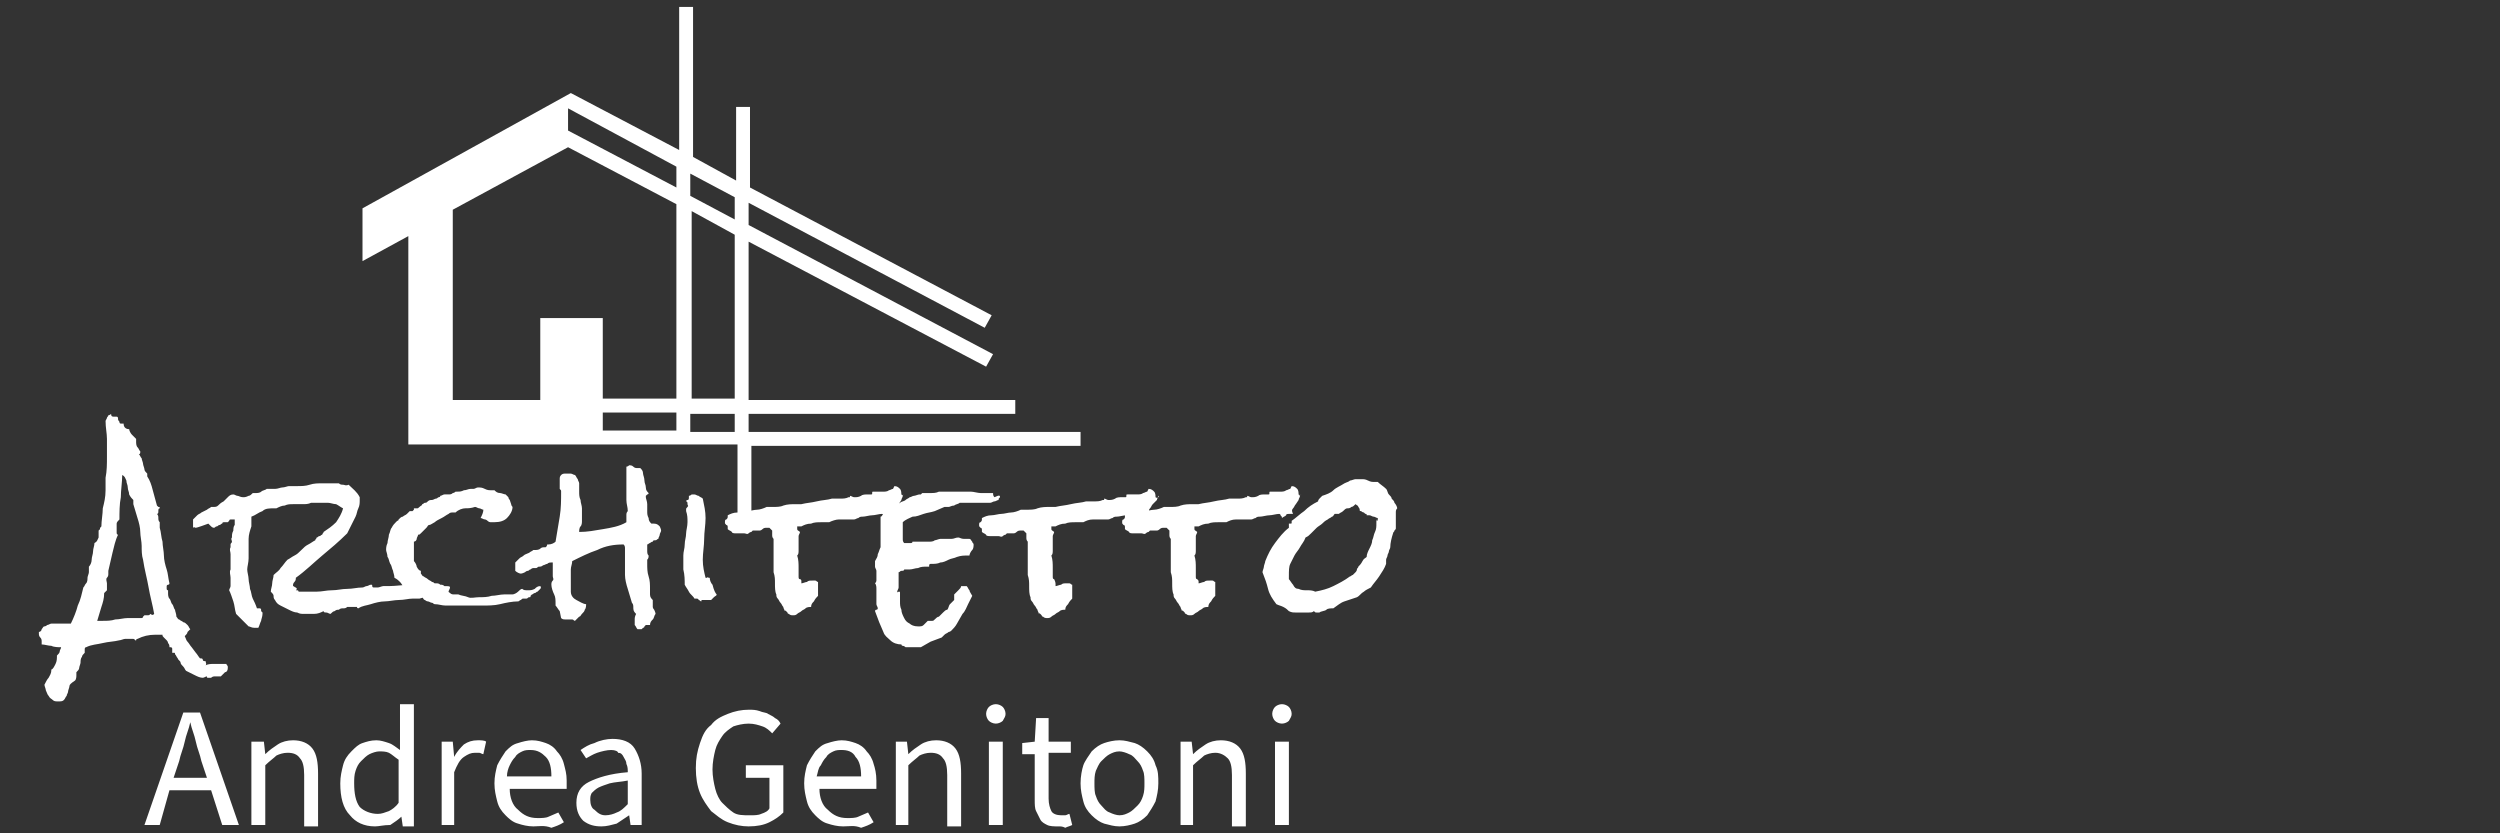
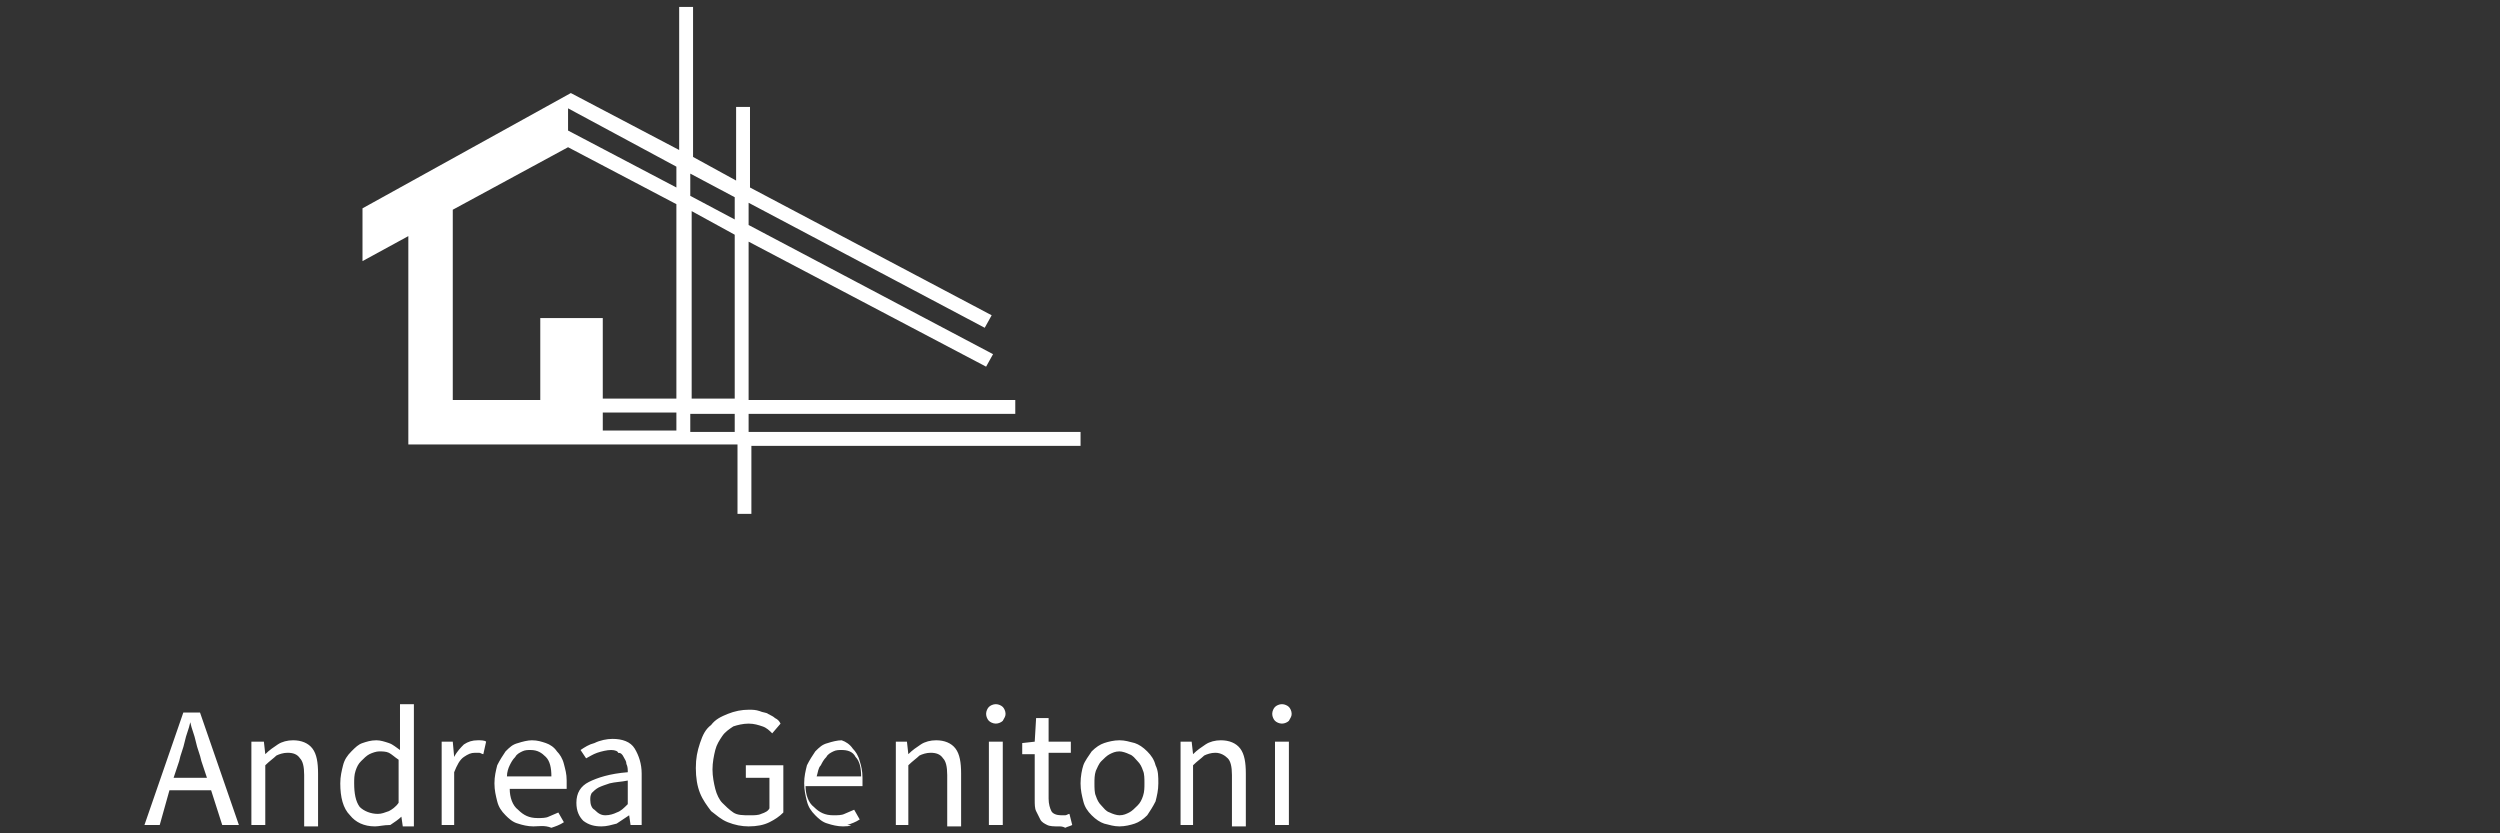
<svg xmlns="http://www.w3.org/2000/svg" version="1.1" id="Livello_1" x="0px" y="0px" viewBox="0 0 180 60" style="enable-background:new 0 0 180 60;" xml:space="preserve">
  <rect x="0" y="0" width="180" height="60" fill="#333333" stroke="none" />
  <style type="text/css"> .st0{fill:#FFFFFF;} </style>
  <g>
    <path id="_MrjnKHpgomQjJR4pBxqLq" class="st0" d="M77.5,31.1H53.9v-1.3h19.2v-1H53.9V17.4l17.1,9l0.5-0.9l-17.6-9.3v-1.6l17,9 l0.5-0.9l-17.4-9.2V7.7h-1V13l-3.1-1.7V0.5h-1v10.3l-7.8-4.1l0,0l0,0l0,0l0,0l-15,8.3v3.8l3.3-1.8v15h11.7l0,0h12V37h1v-4.9h23.7 V31.1z M52.9,28.7h-3.1V15.2l3.1,1.7V28.7z M52.9,14.2v1.6l-3.2-1.7v-1.6L52.9,14.2z M48.7,12v1.5l-7.8-4.1V7.8L48.7,12z M32.6,15.1l8.3-4.5l0,0l7.8,4.1v14h-5.3v-5.8h-4.5v5.9h-2.5h-3.8V15.1z M48.7,29.7v1.3h-5.3v-1.3H48.7z M49.7,31.1v-1.3h3.2v1.3 H49.7z" />
-     <path id="_GE8MahROPOBj2Jy2-J1gi" class="st0" d="M16.4,48.1L16.4,48.1c0,0.2-0.1,0.3-0.2,0.3c-0.1,0.1-0.2,0.2-0.3,0.3l0,0h-0.1 c-0.1,0-0.2,0-0.3,0c-0.1,0-0.2,0-0.3,0.1l0,0c0,0-0.1,0-0.2,0c-0.1,0-0.1,0-0.1-0.1l0,0c-0.1,0-0.2,0.1-0.3,0.1l0,0 c-0.2,0-0.4-0.1-0.6-0.2c-0.2-0.1-0.4-0.2-0.6-0.3l0,0c-0.1-0.1-0.1-0.2-0.2-0.3c-0.1-0.1-0.2-0.2-0.2-0.3s-0.2-0.2-0.2-0.3 c-0.1-0.1-0.1-0.2-0.2-0.3l0,0c0-0.1,0-0.1-0.1-0.1c0,0-0.1,0-0.1,0l0,0c0-0.1,0-0.2,0-0.3c0-0.1-0.1-0.1-0.2-0.1l0,0 c0-0.1,0-0.2-0.1-0.3c0-0.1-0.1-0.2-0.1-0.2s-0.1-0.1-0.2-0.2c-0.1-0.1-0.1-0.1-0.1-0.2l0,0c-0.1,0-0.2,0-0.2,0c-0.1,0-0.2,0-0.3,0 l0,0c-0.5,0-0.9,0.1-1.3,0.3l0,0c0,0-0.1,0-0.1,0.1S9.7,46,9.6,46l0,0c0,0,0,0,0,0c0,0,0,0,0,0l0,0c-0.1,0-0.1,0-0.2,0 c-0.1,0-0.1,0-0.2,0l0,0c0,0-0.1,0-0.1,0C9,46,9,46,9,46l0,0c-0.1,0-0.3,0.1-0.4,0.1l0,0c-0.4,0.1-0.8,0.1-1.2,0.2 s-0.8,0.1-1.2,0.3l0,0c-0.1,0-0.1,0.1-0.1,0.2c0,0.1,0,0.2,0,0.2l0,0c-0.1,0.1-0.2,0.2-0.2,0.3c-0.1,0.1-0.1,0.3-0.1,0.4 c0,0.1-0.1,0.3-0.1,0.4c0,0.1-0.1,0.2-0.2,0.3l0,0c0,0.1,0,0.1,0,0.2l0,0c0,0.1,0,0.3-0.1,0.4C5.1,49.2,5,49.3,5,49.4l0,0 c0,0.1-0.1,0.3-0.1,0.4c0,0.1-0.1,0.2-0.1,0.3c-0.1,0.1-0.1,0.2-0.2,0.3c-0.1,0.1-0.2,0.1-0.4,0.1l0,0c-0.2,0-0.3,0-0.4-0.1 c-0.1-0.1-0.2-0.1-0.3-0.3c-0.1-0.1-0.1-0.2-0.2-0.4c0-0.1-0.1-0.3-0.1-0.4l0,0c0.1-0.2,0.2-0.4,0.3-0.5c0.1-0.2,0.2-0.3,0.2-0.6 l0,0C3.8,48.2,3.9,48,4,47.8c0.1-0.2,0.1-0.4,0.1-0.6l0,0c0.1-0.1,0.2-0.2,0.2-0.3c0-0.1,0.1-0.2,0.1-0.3l0,0c-0.2,0-0.5,0-0.7-0.1 c-0.2,0-0.5-0.1-0.7-0.1l0,0c0,0,0,0,0-0.1c0,0,0,0,0-0.1l0,0c0-0.1,0-0.2-0.1-0.3c-0.1-0.1-0.1-0.2-0.1-0.3l0,0v-0.1 C2.9,45.5,3,45.4,3,45.3c0.1-0.1,0.1-0.2,0.2-0.2C3.3,45.1,3.4,45,3.4,45c0.1,0,0.2-0.1,0.3-0.1l0,0c0.2,0,0.4,0,0.5,0s0.3,0,0.5,0 l0,0c0.1,0,0.3,0,0.4,0l0,0c0.2-0.4,0.4-0.9,0.5-1.3c0.2-0.4,0.3-0.9,0.4-1.3l0,0c0.1-0.1,0.1-0.2,0.2-0.3c0.1-0.1,0.1-0.3,0.1-0.4 c0-0.1,0.1-0.3,0.1-0.4c0-0.1,0-0.3,0-0.4l0,0c0.1-0.1,0.2-0.3,0.2-0.5c0-0.2,0.1-0.4,0.1-0.6s0.1-0.4,0.1-0.6 C7,39,7,38.9,7.1,38.7l0,0v-0.1c0-0.1,0-0.3,0-0.4l0,0c0,0,0.1-0.1,0.1-0.1c0-0.1,0-0.1,0.1-0.2l0,0c0-0.4,0.1-0.9,0.1-1.3 c0.1-0.4,0.2-0.8,0.2-1.3l0,0v0c0,0,0-0.1,0-0.1c0,0,0,0,0-0.1l0,0c0-0.1,0-0.2,0-0.3c0-0.1,0-0.3,0-0.4l0,0c0.1-0.5,0.1-1,0.1-1.5 l0,0c0-0.4,0-0.8,0-1.3c0-0.4-0.1-0.8-0.1-1.3l0,0l0.1-0.2c0-0.1,0.1-0.1,0.1-0.2l0,0c0.1,0,0.2-0.1,0.2-0.1C8,30,8.1,30,8.2,30 l0,0c0,0,0.1,0,0.1,0c0,0,0,0,0.1,0l0,0c0.1,0,0.1,0.1,0.1,0.2c0,0.1,0.1,0.1,0.1,0.2c0,0.1,0.1,0.1,0.1,0.1c0.1,0,0.1,0,0.2,0l0,0 c0,0.3,0.2,0.4,0.4,0.4l0,0c0,0.1,0.1,0.3,0.2,0.4c0.1,0.1,0.2,0.2,0.3,0.3l0,0c0,0,0,0.1,0,0.2l0,0c0,0.1,0,0.3,0.1,0.4 c0.1,0.1,0.1,0.2,0.2,0.3l0,0v0c0,0.1,0,0.2-0.1,0.2l0,0c0.1,0.1,0.1,0.2,0.2,0.3c0,0.1,0.1,0.3,0.1,0.4c0,0.1,0.1,0.3,0.1,0.4 c0,0.1,0.1,0.2,0.2,0.3l0,0v0c0,0,0,0.1,0,0.1c0,0,0,0,0,0.1l0,0c0.2,0.3,0.3,0.6,0.4,1c0.1,0.4,0.2,0.7,0.3,1.1l0,0 c0,0,0.1,0.1,0.1,0.1c0.1,0,0.1,0,0.1,0.1l0,0c-0.1,0-0.1,0.1-0.1,0.2c0,0.1,0,0.2-0.1,0.2l0,0c0.1,0.1,0.1,0.2,0.1,0.3 c0,0.1,0,0.2,0.1,0.3l0,0v0.1c0,0,0,0.1,0,0.1c0,0,0,0.1,0,0.1l0,0v0.1c0.1,0.3,0.1,0.7,0.2,1c0,0.3,0.1,0.7,0.1,1 c0,0.3,0.1,0.7,0.2,1c0.1,0.3,0.1,0.6,0.2,1l0,0c0,0,0,0,0,0l0,0c0,0,0,0.1-0.1,0.1c0,0-0.1,0-0.1,0.1l0,0c0,0,0,0.1,0,0.2 c0,0.1,0.1,0.1,0.1,0.1l0,0c0,0,0,0.1,0,0.2l0,0c0,0.1,0,0.3,0.1,0.4c0.1,0.1,0.1,0.3,0.2,0.4c0.1,0.1,0.1,0.3,0.2,0.4 c0,0.1,0.1,0.3,0.1,0.5l0,0c0.1,0.1,0.1,0.2,0.2,0.2c0.1,0.1,0.2,0.1,0.3,0.2c0.1,0,0.2,0.1,0.3,0.2c0.1,0.1,0.1,0.2,0.2,0.3l0,0 c-0.1,0.1-0.1,0.1-0.2,0.2c0,0.1-0.1,0.2-0.2,0.3l0,0c0.1,0.2,0.1,0.3,0.2,0.4c0.1,0.1,0.2,0.3,0.3,0.4l0,0l0.3,0.4 c0.1,0.1,0.2,0.3,0.3,0.4l0,0c0.1,0,0.2,0,0.2,0.1c0,0.1,0.1,0.1,0.2,0.1l0,0c0,0.1,0.1,0.2,0,0.3l0,0c0.2-0.1,0.4-0.1,0.6-0.1l0,0 c0.1,0,0.2,0,0.3,0c0.1,0,0.2,0,0.3,0l0,0c0.1,0,0.2,0,0.3,0l0,0c0,0.1,0.1,0.1,0.1,0.2c0,0.1,0,0.1,0,0.2l0,0l0,0.2 C16.4,48,16.4,48.1,16.4,48.1z M11.1,44.2L11.1,44.2c-0.1-0.6-0.3-1.3-0.4-1.9c-0.1-0.6-0.3-1.3-0.4-2l0,0c-0.1-0.3-0.1-0.7-0.1-1 c0-0.3-0.1-0.7-0.1-1c0-0.3-0.1-0.7-0.2-1c-0.1-0.3-0.2-0.7-0.3-1l0,0v0c0,0,0-0.1,0-0.1c0,0,0-0.1,0-0.1l0,0V36 c-0.1-0.1-0.2-0.2-0.3-0.4c0-0.2-0.1-0.3-0.1-0.5c0-0.2-0.1-0.3-0.1-0.5c-0.1-0.2-0.1-0.3-0.3-0.4l0,0c0,0.5-0.1,1.1-0.1,1.6 c-0.1,0.5-0.1,1.1-0.1,1.6l0,0c-0.1,0.1-0.2,0.2-0.2,0.3c0,0.1,0,0.2,0,0.4l0,0c0,0.1,0,0.2,0,0.2c0,0.1,0,0.2,0.1,0.2l0,0 c-0.2,0.4-0.3,0.9-0.4,1.3c-0.1,0.4-0.2,0.9-0.3,1.3l0,0c0,0,0,0.1,0,0.2s0,0.2-0.1,0.3S7.7,41.9,7.7,42c0,0.1,0,0.1,0,0.1l0,0 c0,0.1,0,0.1,0,0.2c0,0.1,0,0.1,0,0.2l0,0l-0.2,0.2c0,0.4-0.1,0.7-0.2,1c-0.1,0.3-0.2,0.7-0.3,1l0,0c0.1,0,0.1,0,0.2,0 c0.1,0,0.1,0,0.2,0l0,0c0.3,0,0.6,0,0.9-0.1c0.3,0,0.6-0.1,0.9-0.1l0,0c0.1,0,0.2,0,0.3,0c0.1,0,0.2,0,0.3,0l0,0c0,0,0.1,0,0.2,0 c0.1,0,0.1,0,0.2,0l0,0c0.1,0,0.1-0.1,0.1-0.1c0,0,0.1-0.1,0.1-0.1l0,0c0.1,0,0.1,0,0.2,0l0,0c0.1,0,0.2,0,0.2-0.1 C11,44.3,11,44.3,11.1,44.2z M32.4,42.3L32.4,42.3c0,0.1-0.1,0.2-0.1,0.3c-0.1,0.1-0.2,0.1-0.3,0.2l0,0c0,0-0.1,0-0.1,0 c0,0-0.1,0-0.1,0l0,0c-0.3,0-0.6,0-0.8,0.1c-0.3,0.1-0.5,0.1-0.8,0.2l0,0c-0.1,0-0.2,0-0.3,0c-0.1,0-0.2,0-0.2,0l0,0 c-0.3,0-0.6,0.1-1,0.1c-0.3,0-0.7,0.1-1,0.1c-0.3,0-0.7,0.1-1,0.2c-0.3,0.1-0.6,0.1-0.9,0.3l0,0c0,0-0.1,0-0.1-0.1c0,0-0.1,0-0.1,0 l0,0c-0.1,0-0.2,0-0.3,0c-0.1,0-0.2,0-0.3,0l0,0c-0.1,0.1-0.2,0.1-0.3,0.1s-0.2,0-0.3,0.1c-0.1,0-0.2,0-0.3,0.1 c-0.1,0-0.2,0.1-0.3,0.2l0,0c-0.1,0-0.2-0.1-0.3-0.1c-0.1,0-0.2,0-0.2-0.1l0,0c-0.2,0.1-0.4,0.2-0.7,0.2c-0.2,0-0.5,0-0.7,0l0,0 c-0.2,0-0.3,0-0.5-0.1c-0.2,0-0.4-0.1-0.6-0.2c-0.2-0.1-0.4-0.2-0.6-0.3c-0.2-0.1-0.3-0.2-0.4-0.4l0,0c-0.1-0.1-0.1-0.2-0.1-0.3 c0-0.1-0.1-0.2-0.2-0.3l0,0c0-0.2,0.1-0.4,0.1-0.6c0-0.2,0.1-0.4,0.1-0.6l0,0c0.2-0.2,0.4-0.3,0.5-0.5c0.2-0.2,0.3-0.4,0.5-0.6l0,0 c0.2-0.1,0.3-0.2,0.5-0.3s0.3-0.2,0.5-0.4s0.3-0.3,0.5-0.4s0.3-0.2,0.5-0.3l0,0c0-0.1,0.1-0.1,0.1-0.2c0.1,0,0.1-0.1,0.2-0.1 c0.1,0,0.1-0.1,0.2-0.1c0-0.1,0.1-0.1,0.1-0.2l0,0c0.3-0.2,0.6-0.4,0.9-0.7c0.2-0.3,0.4-0.6,0.5-1l0,0c-0.2-0.1-0.3-0.2-0.5-0.3 c-0.2,0-0.4-0.1-0.6-0.1l0,0c-0.2,0-0.4,0-0.6,0s-0.4,0-0.6,0l0,0c-0.2,0.1-0.4,0.1-0.6,0.1c-0.2,0-0.4,0-0.7,0 c-0.2,0-0.4,0-0.6,0.1c-0.2,0-0.4,0.1-0.6,0.2l0,0c0,0-0.1,0-0.1,0c0,0-0.1,0-0.1,0l0,0c-0.3,0-0.6,0-0.8,0.2 c-0.3,0.1-0.5,0.3-0.8,0.4l0,0c0,0,0,0.1,0,0.1l0,0c0,0.1,0,0.1,0,0.2c0,0.1,0,0.1,0,0.2l0,0c0,0,0,0,0,0c0,0,0,0,0,0l0,0 c0,0,0,0.1,0,0.1c0,0,0,0.1,0,0.1l0,0c-0.1,0.3-0.2,0.6-0.2,0.9l0,0c0,0.2,0,0.5,0,0.7c0,0.2,0,0.5,0,0.7l0,0 c0,0.3-0.1,0.6-0.1,0.8l0,0c0,0.2,0.1,0.5,0.1,0.7c0,0.2,0.1,0.5,0.1,0.7c0.1,0.2,0.1,0.5,0.2,0.7c0.1,0.2,0.2,0.4,0.3,0.7l0,0 c0,0,0,0,0,0c0,0,0,0,0.1,0l0,0h0.1c0,0,0.1,0,0.1,0.1l0,0c0,0,0,0.1,0,0.1s0,0,0.1,0.1l0,0c0,0,0,0.1,0,0.1l0,0 c0,0.2-0.1,0.4-0.1,0.5c-0.1,0.2-0.1,0.3-0.2,0.5l0,0c-0.1,0-0.2,0-0.3,0l0,0c-0.2,0-0.3-0.1-0.4-0.1c-0.1-0.1-0.2-0.2-0.3-0.3 c-0.1-0.1-0.2-0.2-0.3-0.3c-0.1-0.1-0.2-0.2-0.3-0.3l0,0c-0.1-0.3-0.1-0.6-0.2-0.9c-0.1-0.3-0.2-0.6-0.3-0.8l0,0 c0-0.1,0.1-0.2,0.1-0.3l0,0c0-0.2,0-0.4,0-0.6c0-0.2-0.1-0.4,0-0.6l0,0c0-0.1,0-0.2,0-0.3c0-0.1,0-0.2,0-0.3l0,0c0-0.2,0-0.3,0-0.5 c0-0.2-0.1-0.3,0-0.5l0,0c0-0.1,0-0.1,0-0.2c0-0.1,0.1-0.1,0.1-0.2l0,0c0-0.1-0.1-0.2,0-0.3l0,0c0-0.2,0-0.3,0.1-0.5 c0-0.1,0-0.3,0.1-0.4l0,0c0-0.1,0-0.1,0-0.2c0-0.1,0-0.1,0-0.2l0,0l-0.1,0c-0.1,0-0.1,0-0.2,0s-0.1,0.1-0.1,0.1 c0,0-0.1,0.1-0.1,0.1c0,0-0.1,0-0.1,0l0,0c0,0,0,0-0.1,0c0,0,0,0-0.1,0l0,0c0,0-0.1,0-0.1,0.1c-0.1,0-0.1,0.1-0.2,0.1 c-0.1,0-0.1,0.1-0.2,0.1c-0.1,0-0.1,0.1-0.2,0.1l0,0c-0.1,0-0.2-0.1-0.2-0.1c-0.1-0.1-0.1-0.1-0.2-0.2C14.2,38,14.1,38,14.1,38 c-0.1,0-0.1-0.1-0.2,0l0,0c0-0.1,0-0.1,0-0.2c0-0.1,0-0.1,0-0.2l0,0v-0.2c0.1-0.1,0.2-0.2,0.3-0.3s0.2-0.1,0.3-0.2l0,0l0.4-0.2 c0.1-0.1,0.2-0.1,0.3-0.2l0,0h0.1c0.2,0,0.3,0,0.4-0.1c0.1-0.1,0.2-0.2,0.4-0.3c0.1-0.1,0.2-0.2,0.3-0.3c0.1-0.1,0.2-0.2,0.4-0.2 l0,0c0.1,0,0.2,0.1,0.3,0.1c0.1,0,0.2,0.1,0.4,0.1l0,0c0.1,0,0.2,0,0.4-0.1c0.1,0,0.2-0.1,0.3-0.2l0,0c0,0,0.1,0,0.1,0 c0,0,0.1,0,0.1,0l0,0c0.1,0,0.3,0,0.4-0.1c0.1-0.1,0.3-0.1,0.4-0.2l0,0c0.2,0,0.4,0,0.6,0c0.2,0,0.4-0.1,0.5-0.1 c0.2,0,0.4-0.1,0.5-0.1c0.2,0,0.4,0,0.6,0l0,0c0.3,0,0.6,0,0.9-0.1c0.3-0.1,0.6-0.1,0.9-0.1l0,0c0.2,0,0.4,0,0.6,0 c0.2,0,0.4,0,0.6,0l0,0c0.1,0.1,0.2,0.1,0.3,0.1c0.1,0,0.2,0.1,0.4,0l0,0c0.3,0.3,0.6,0.5,0.8,0.9l0,0v0.2c0,0.2,0,0.4-0.1,0.6 c-0.1,0.2-0.1,0.4-0.2,0.6c-0.1,0.2-0.2,0.4-0.3,0.6c-0.1,0.2-0.2,0.4-0.3,0.6l0,0c-0.6,0.6-1.2,1.1-1.8,1.6 c-0.6,0.5-1.2,1.1-1.9,1.6l0,0c0,0.1,0,0.2-0.1,0.3s-0.1,0.2-0.1,0.2l0,0c0,0,0,0.1,0,0.1l0,0c0.1,0,0.1,0.1,0.2,0.1 c0.1,0.1,0.1,0.1,0,0.2l0,0h0.1c0,0,0.1,0,0.1,0.1l0,0l0.2,0c0.4,0,0.7,0,1.1,0c0.4,0,0.7-0.1,1.1-0.1c0.4,0,0.7-0.1,1.1-0.1 c0.4,0,0.7-0.1,1.1-0.1l0,0c0.1,0,0.2-0.1,0.3-0.1c0.1,0,0.2-0.1,0.3-0.1l0,0h0c0.1,0,0.1,0,0.1,0.1s0.1,0.1,0.1,0.1l0,0 c0,0,0.1,0,0.1,0c0.1,0,0.1,0,0.2,0l0,0c0.1,0,0.3-0.1,0.4-0.1c0.1,0,0.3,0,0.4,0l0,0c0.5,0,1.1-0.1,1.6-0.1c0.5,0,1.1-0.1,1.6-0.2 l0,0c0,0.1,0.1,0.1,0.2,0.1c0.1,0,0.2,0,0.3,0.1c0.1,0,0.2,0,0.3,0.1C32.3,42.2,32.4,42.2,32.4,42.3z M38.9,42.2L38.9,42.2 c0.1,0.1,0,0.2,0,0.2c-0.1,0.1-0.1,0.1-0.2,0.2c-0.1,0-0.1,0.1-0.2,0.1c-0.1,0-0.1,0.1-0.2,0.1l0,0c0,0-0.1,0.1-0.1,0.1 c0,0.1,0,0.1-0.1,0.1l0,0c-0.1,0-0.1,0.1-0.2,0.1c-0.1,0-0.1,0-0.2,0s-0.1,0-0.2,0.1c-0.1,0-0.1,0.1-0.2,0.1l0,0 c-0.4,0-0.9,0.1-1.3,0.2c-0.4,0.1-0.9,0.1-1.3,0.1l0,0c-0.1,0-0.2,0-0.3,0c-0.1,0-0.2,0-0.3,0l0,0c-0.2,0-0.4,0-0.6,0 c-0.2,0-0.4,0-0.6,0l0,0c-0.3,0-0.5,0-0.8,0c-0.3,0-0.5-0.1-0.8-0.1l0,0c-0.1,0-0.1-0.1-0.2-0.1c-0.1,0-0.2-0.1-0.3-0.1 c-0.1,0-0.2-0.1-0.2-0.1c-0.1,0-0.1-0.1-0.2-0.2l0,0c-0.1,0-0.3,0-0.4-0.1c-0.1,0-0.2-0.1-0.3-0.2c-0.1-0.1-0.2-0.1-0.3-0.2 c-0.1-0.1-0.2-0.1-0.3-0.2l0,0c-0.1-0.1-0.2-0.3-0.3-0.4c-0.1-0.1-0.2-0.2-0.4-0.3l0,0c0-0.2-0.1-0.4-0.1-0.5 c-0.1-0.2-0.1-0.4-0.2-0.5c-0.1-0.2-0.1-0.4-0.2-0.5c0-0.2-0.1-0.4-0.1-0.5l0,0c0-0.1,0-0.3,0.1-0.5c0-0.2,0.1-0.4,0.1-0.6 c0.1-0.2,0.1-0.4,0.2-0.5c0.1-0.2,0.2-0.3,0.3-0.4l0,0c0,0,0.1-0.1,0.1-0.1c0,0,0.1,0,0.1-0.1l0,0c0.1-0.1,0.2-0.2,0.3-0.2 c0.1-0.1,0.2-0.1,0.3-0.2l0,0c0,0,0.1-0.1,0.1-0.1c0,0,0.1-0.1,0.1-0.1l0,0c0,0,0.1,0,0.1,0c0.1,0,0.1,0,0.1,0l0,0 c0,0,0.1-0.1,0.1-0.1c0,0,0-0.1,0-0.1l0,0c0,0,0,0,0.1,0c0,0,0.1,0,0.1,0l0,0c0.1,0,0.1,0,0.2-0.1c0.1-0.1,0.2-0.1,0.2-0.2l0,0 c0.1,0,0.1-0.1,0.2-0.1c0.1,0,0.1,0,0.2-0.1l0,0c0.1-0.1,0.2-0.1,0.3-0.1c0.1,0,0.2-0.1,0.3-0.1l0,0c0.1,0,0.1-0.1,0.2-0.1 s0.1-0.1,0.1-0.1l0,0c0.1,0,0.2-0.1,0.3-0.1c0.1,0,0.2,0,0.3,0c0.1,0,0.2,0,0.3-0.1c0.1,0,0.2-0.1,0.2-0.1l0,0h0.1 c0.2,0,0.3,0,0.5-0.1c0.2,0,0.3-0.1,0.5-0.1l0,0c0,0,0.1,0,0.2,0l0,0c0.1,0,0.2-0.1,0.3-0.1l0,0c0.2,0,0.3,0,0.5,0.1 c0.2,0.1,0.3,0.1,0.5,0.1l0,0h0.1c0,0,0.1,0,0.1,0l0,0c0.1,0.1,0.2,0.2,0.4,0.2c0.1,0,0.3,0.1,0.4,0.1l0,0c0.1,0.1,0.1,0.1,0.2,0.2 c0,0.1,0.1,0.2,0.1,0.2l0,0l0.1,0.3c0,0.1,0.1,0.2,0.1,0.2l0,0c0,0.3-0.2,0.6-0.4,0.8c-0.2,0.2-0.5,0.3-0.9,0.3l0,0 c-0.1,0-0.2,0-0.3,0c-0.1,0-0.2-0.1-0.2-0.1s-0.1-0.1-0.2-0.1c-0.1,0-0.2-0.1-0.3-0.1l0,0c0.1-0.2,0.2-0.4,0.2-0.6l0,0 c-0.1,0-0.2-0.1-0.3-0.1c-0.1,0-0.2-0.1-0.3-0.1l0,0c-0.3,0.1-0.5,0.1-0.7,0.1c-0.2,0-0.5,0.1-0.7,0.3l0,0c0,0-0.1,0-0.1,0 c-0.1,0-0.1,0-0.1,0l0,0c-0.1,0-0.2,0-0.3,0.1c-0.2,0.1-0.3,0.2-0.5,0.3c-0.2,0.1-0.4,0.2-0.5,0.3c-0.2,0.1-0.3,0.2-0.4,0.2l0,0 c-0.1,0-0.1,0.1-0.2,0.2c-0.1,0.1-0.1,0.1-0.2,0.2c-0.1,0.1-0.1,0.1-0.2,0.2c-0.1,0.1-0.1,0.1-0.2,0.1l0,0c0,0.1-0.1,0.2-0.1,0.3 c0,0.1-0.1,0.2-0.2,0.2l0,0c0,0.2,0,0.3,0,0.5c0,0.2,0,0.3,0,0.5l0,0v0.2c0,0.1,0,0.1,0,0.2l0,0c0.1,0.1,0.2,0.3,0.2,0.4 c0.1,0.2,0.2,0.3,0.3,0.3l0,0c0,0,0,0.1,0,0.1c0,0,0,0,0,0.1l0,0c0.1,0.1,0.1,0.2,0.2,0.2c0.1,0.1,0.2,0.1,0.3,0.2 c0.1,0.1,0.2,0.1,0.3,0.2c0.1,0.1,0.2,0.1,0.2,0.3l0,0c0.1,0,0.3,0,0.4,0.1c0.1,0,0.2,0.1,0.4,0.2c0.1,0.1,0.2,0.1,0.3,0.2 s0.2,0.1,0.3,0.1l0,0c0.1,0,0.2,0,0.3,0l0,0c0.2,0.1,0.5,0.1,0.7,0.2s0.5,0,0.8,0l0,0c0.3,0,0.6,0,0.9-0.1c0.3,0,0.6-0.1,0.9-0.1 l0,0c0.1,0,0.2,0,0.3,0c0.1,0,0.2,0,0.3,0l0,0c0.1,0,0.3-0.1,0.4-0.2c0.1-0.1,0.2-0.2,0.3-0.2l0,0c0.1,0.1,0.2,0.1,0.4,0.1l0,0 c0.2,0,0.3,0,0.5-0.1C38.6,42.3,38.7,42.2,38.9,42.2L38.9,42.2z M47.6,38.2L47.6,38.2c0,0.1-0.1,0.2-0.1,0.3c0,0.1-0.1,0.2-0.1,0.3 l0,0c-0.1,0-0.1,0.1-0.2,0.1c-0.1,0-0.2,0-0.2,0.1c-0.1,0-0.2,0.1-0.2,0.1c-0.1,0-0.1,0.1-0.2,0.1l0,0c0,0.1,0,0.3,0,0.4l0,0 c0,0.2,0,0.3,0.1,0.4l0,0c0,0.1,0,0.2-0.1,0.3c0,0.1,0,0.2,0,0.3l0,0c0,0.3,0,0.6,0.1,0.9c0.1,0.3,0.1,0.6,0.1,0.9l0,0 c0,0,0,0.1,0,0.2c0,0.1,0,0.1,0,0.2l0,0c0,0.2,0.1,0.3,0.2,0.4l0,0c0,0,0,0.1,0,0.1l0,0c0,0.1,0,0.1,0,0.2c0,0.1,0,0.1,0,0.2l0,0 c0,0.1,0.1,0.2,0.1,0.2s0.1,0.2,0.1,0.3l0,0c-0.1,0.1-0.1,0.3-0.2,0.4s-0.2,0.2-0.2,0.4l0,0c0,0-0.1,0-0.1,0l0,0 c-0.1,0-0.1,0-0.2,0c0,0-0.1,0.1-0.1,0.1c0,0,0,0.1-0.1,0.1c0,0-0.1,0.1-0.1,0.1l0,0h0c0,0-0.1,0-0.1,0c0,0-0.1,0-0.1,0l0,0 c0,0-0.1,0-0.1,0l0,0c-0.1-0.1-0.1-0.2-0.2-0.3c0-0.1,0-0.3,0-0.4l0,0c0-0.1,0-0.2,0.1-0.4l0,0c-0.1-0.1-0.2-0.2-0.2-0.4 c0-0.2,0-0.3-0.1-0.4l0,0c-0.1-0.3-0.2-0.7-0.3-1c-0.1-0.3-0.2-0.7-0.2-1l0,0c0-0.1,0-0.3,0-0.4l0,0v-0.7c0-0.1,0-0.2,0-0.4l0,0 c0-0.1,0-0.2,0-0.2c0-0.1,0-0.2,0-0.2l0,0c0-0.1,0-0.2-0.1-0.3l0,0c-0.7,0-1.3,0.1-1.9,0.4c-0.6,0.2-1.2,0.5-1.8,0.8l0,0 c0,0.2-0.1,0.4-0.1,0.6c0,0.2,0,0.4,0,0.6l0,0V42c0,0.2,0,0.4,0,0.6l0,0c0,0.3,0.2,0.5,0.4,0.6s0.5,0.3,0.7,0.3l0,0 c0,0.1,0,0.3-0.1,0.4c0,0.1-0.1,0.2-0.2,0.3c-0.1,0.1-0.1,0.2-0.2,0.2c-0.1,0.1-0.2,0.2-0.3,0.3l0,0c-0.1,0-0.1-0.1-0.2-0.1 c-0.1,0-0.2,0-0.2,0c-0.1,0-0.2,0-0.3,0c-0.1,0-0.2,0-0.3-0.1l0,0L40.3,44c-0.1-0.1-0.2-0.3-0.3-0.4l0,0v-0.1c0-0.3,0-0.5-0.1-0.7 c-0.1-0.2-0.2-0.5-0.2-0.7l0,0c0-0.1,0-0.2,0.1-0.3s0-0.2,0-0.3l0,0c0-0.2,0-0.4,0-0.5c0-0.2,0-0.4,0-0.5l0,0h-0.1 c-0.1,0-0.2,0-0.3,0.1c-0.1,0-0.2,0.1-0.3,0.1c-0.1,0.1-0.2,0.1-0.3,0.1c-0.1,0-0.1,0.1-0.2,0.1l0,0c0,0-0.1,0-0.1,0 c0,0-0.1,0-0.1,0l0,0c0,0-0.1,0-0.2,0.1c-0.1,0-0.1,0.1-0.2,0.1c-0.1,0-0.2,0.1-0.2,0.1s-0.2,0.1-0.3,0.1l0,0 c-0.1,0-0.3-0.1-0.4-0.2l0,0c0-0.1,0-0.1,0-0.2c0-0.1,0-0.1,0-0.2l0,0c0-0.1,0-0.2,0-0.2l0,0c0.1-0.1,0.2-0.2,0.3-0.3 c0.1-0.1,0.2-0.1,0.3-0.2c0.1-0.1,0.2-0.1,0.4-0.2c0.1-0.1,0.2-0.1,0.3-0.2l0,0h0.1c0.1,0,0.3,0,0.4-0.1c0.1-0.1,0.2-0.1,0.4-0.1 l0,0c0,0,0.1-0.1,0.1-0.2l0,0l0.1,0c0.2,0,0.4-0.1,0.5-0.2l0,0c0.1-0.6,0.2-1.2,0.3-1.8c0.1-0.6,0.1-1.2,0.1-1.8l0,0 c0-0.1,0-0.1-0.1-0.2l0,0c0-0.1,0-0.1,0-0.2l0,0v-0.2c0-0.1,0-0.2,0-0.3c0-0.1,0-0.2,0.1-0.3l0,0c0.1-0.1,0.2-0.1,0.3-0.1l0,0 c0.1,0,0.2,0,0.4,0c0.1,0,0.2,0.1,0.3,0.1l0,0c0.1,0.1,0.1,0.2,0.2,0.3c0,0.1,0.1,0.2,0.1,0.3c0,0.1,0,0.2,0,0.3c0,0.1,0,0.2,0,0.3 l0,0c0,0.2,0,0.4,0.1,0.6c0,0.2,0.1,0.4,0.1,0.6l0,0c0,0,0,0.1,0,0.1c0,0,0,0.1,0,0.2l0,0c0,0.1,0,0.2,0,0.3c0,0.1,0,0.2,0,0.3l0,0 c0,0.1,0,0.3-0.1,0.4s-0.1,0.3-0.1,0.4l0,0c0.6,0,1.1-0.1,1.7-0.2c0.6-0.1,1.2-0.2,1.7-0.5l0,0c0,0,0,0,0-0.1l0,0 c0-0.1,0-0.1,0-0.2c0-0.1,0-0.1,0-0.2l0,0c0-0.1,0-0.2,0.1-0.3l0,0c0-0.3-0.1-0.5-0.1-0.8c0-0.3,0-0.5,0-0.8l0,0v-0.8 c0-0.3,0-0.5,0-0.8l0,0c0.1,0,0.2-0.1,0.2-0.1l0,0c0.1,0,0.2,0,0.3,0.1c0.1,0.1,0.2,0.1,0.3,0.1l0,0c0.1,0,0.2,0,0.2,0l0,0 c0.1,0.1,0.2,0.2,0.2,0.4c0,0.1,0.1,0.3,0.1,0.5c0,0.2,0.1,0.3,0.1,0.5c0,0.2,0.1,0.3,0.2,0.4l0,0l0,0c0,0,0,0.1-0.1,0.1 c0,0-0.1,0.1-0.1,0.1l0,0v0.1c0,0.1,0.1,0.3,0.1,0.5c0,0.2,0,0.3,0,0.5c0,0.2,0,0.3,0.1,0.5c0,0.2,0.1,0.3,0.2,0.4l0,0 c0,0,0.1,0,0.2,0l0,0c0.2,0,0.3,0.1,0.4,0.2C47.5,37.9,47.6,38.1,47.6,38.2z M51.6,42.8L51.6,42.8c0,0.1-0.1,0.1-0.2,0.2 c-0.1,0.1-0.1,0.1-0.2,0.2l0,0c-0.1,0-0.1,0-0.2,0c-0.1,0-0.2,0-0.2,0c-0.1,0-0.1,0-0.2,0s-0.1,0-0.1,0.1l0,0 c-0.1,0-0.1-0.1-0.2-0.1c0-0.1-0.1-0.1-0.2-0.1l0,0c0,0-0.1,0-0.1,0l0,0c-0.1-0.2-0.3-0.3-0.4-0.5c-0.1-0.2-0.2-0.3-0.3-0.5l0,0 c0-0.3,0-0.7-0.1-1.1l0,0c0-0.1,0-0.2,0-0.3c0-0.1,0-0.2,0-0.2l0,0c0-0.1,0-0.2,0-0.3c0-0.1,0-0.2,0-0.2l0,0c0-0.3,0.1-0.5,0.1-0.8 c0-0.3,0.1-0.5,0.1-0.8l0,0c0-0.2,0.1-0.5,0.1-0.8c0-0.3,0-0.5-0.1-0.8l0,0l0-0.1c0-0.1,0-0.1,0.1-0.2s0-0.1,0-0.2l0,0 c0-0.1,0-0.2-0.1-0.2l0,0c0-0.1,0.1-0.1,0.1-0.1c0.1,0,0.1-0.1,0.1-0.2l0,0c0,0,0-0.1,0-0.1l0,0c0.1,0,0.2-0.1,0.2-0.1 c0.1,0,0.2,0,0.2,0l0,0c0.1,0,0.2,0.1,0.3,0.1c0.1,0.1,0.2,0.1,0.3,0.2l0,0c0.1,0.5,0.2,0.9,0.2,1.4c0,0.5-0.1,1-0.1,1.5 s-0.1,1-0.1,1.5c0,0.5,0.1,0.9,0.2,1.3l0,0l0,0c0,0,0.1,0,0.1,0c0,0,0.1-0.1,0.1,0l0,0c0,0,0.1,0,0.1,0l0,0c0,0.2,0.1,0.4,0.2,0.5 C51.4,42.5,51.5,42.7,51.6,42.8z M65,35.7L65,35.7c0,0.1-0.1,0.2-0.1,0.3l0,0l-0.2,0.3c-0.1,0.1-0.1,0.2-0.2,0.3 c-0.1,0.1-0.1,0.2,0,0.4l0,0c0,0,0,0-0.1,0c0,0-0.1,0-0.1,0l0,0c-0.2,0-0.3,0-0.3,0.1c-0.1,0.1-0.2,0.1-0.3,0.2l0,0 c0-0.1,0-0.1-0.1-0.2c0-0.1-0.1-0.1-0.1-0.1l0,0c-0.2,0-0.5,0.1-0.7,0.1c-0.2,0-0.5,0.1-0.7,0.1l0,0c-0.1,0-0.2,0-0.3,0.1 c-0.1,0-0.2,0.1-0.3,0.1l0,0c-0.1,0-0.1,0-0.2,0c-0.1,0-0.1,0-0.2,0l0,0c-0.2,0-0.5,0-0.7,0s-0.5,0.1-0.7,0.2l0,0 c-0.1,0-0.2,0-0.3,0c-0.1,0-0.2,0-0.3,0l0,0c-0.2,0-0.5,0-0.7,0.1c-0.3,0-0.5,0.1-0.7,0.2l0,0c0,0-0.1,0-0.1,0c-0.1,0-0.1,0-0.2,0 l0,0c0,0,0,0,0,0c0,0,0,0,0,0l0,0c0,0.1,0,0.2,0,0.2c0,0.1,0.1,0.1,0.2,0.2l0,0c0,0.1-0.1,0.2-0.1,0.3l0,0c0,0.2,0,0.3,0,0.5 c0,0.2,0,0.3,0,0.5l0,0c0,0.2,0,0.3-0.1,0.4l0,0c0.1,0.3,0.1,0.6,0.1,0.9l0,0c0,0.1,0,0.2,0,0.3c0,0.1,0,0.2,0,0.3l0,0 c0,0.1,0,0.2,0.1,0.2s0.1,0.1,0.1,0.2l0,0c0,0,0,0.1,0,0.1l0,0c0.1,0,0.3-0.1,0.4-0.1c0.1-0.1,0.2-0.1,0.4-0.1l0,0 c0.1,0,0.1,0,0.2,0c0.1,0,0.1,0.1,0.2,0.1l0,0c0,0,0,0.1,0,0.2c0,0.1,0,0.1,0,0.2l0,0c0,0.1,0,0.2,0,0.3c0,0.1,0,0.2,0,0.3l0,0 c-0.1,0.1-0.2,0.2-0.3,0.4c-0.1,0.1-0.2,0.2-0.2,0.4l0,0c-0.1,0-0.3,0-0.4,0.1s-0.2,0.1-0.3,0.2c-0.1,0.1-0.2,0.1-0.3,0.2 c-0.1,0.1-0.2,0.1-0.3,0.1l0,0c-0.1,0-0.2,0-0.3-0.1c-0.1,0-0.1-0.1-0.1-0.1c0,0-0.1-0.1-0.1-0.1s-0.1-0.1-0.1,0l0,0 c0-0.1-0.1-0.2-0.1-0.3c-0.1-0.1-0.1-0.2-0.2-0.3c-0.1-0.1-0.1-0.2-0.2-0.3s-0.1-0.2-0.1-0.3l0,0c-0.1-0.2-0.1-0.5-0.1-0.8 c0-0.3,0-0.5-0.1-0.8l0,0c0-0.1,0-0.3,0-0.4c0-0.1,0-0.3,0-0.4l0,0c0-0.3,0-0.5,0-0.8c0-0.3,0-0.5,0-0.8l0,0 c-0.1-0.1-0.1-0.2-0.1-0.3c0-0.1,0-0.2,0-0.3l0,0c0,0-0.1-0.1-0.1-0.1c0,0-0.1-0.1-0.1-0.1l0,0c-0.1,0-0.1,0-0.2,0l0,0 c-0.1,0-0.2,0-0.3,0.1c-0.1,0.1-0.2,0.1-0.2,0.1l0,0c-0.1,0-0.1,0-0.2,0c-0.1,0-0.1,0-0.2,0l0,0c-0.1,0-0.1,0-0.1,0 c0,0,0,0-0.1,0.1l0,0c0,0-0.1,0-0.2,0.1s-0.2,0-0.3,0c-0.1,0-0.2,0-0.4,0s-0.2,0-0.2,0l0,0c-0.1,0-0.3,0-0.3-0.1 c-0.1-0.1-0.2-0.1-0.3-0.2l0,0c0-0.1,0-0.1,0-0.1l0,0c0-0.1,0-0.2-0.1-0.2c-0.1-0.1-0.1-0.1-0.1-0.2l0,0c0-0.1,0-0.2,0.1-0.2 c0.1-0.1,0.1-0.1,0.1-0.3l0,0c0.2-0.1,0.4-0.2,0.7-0.2c0.2,0,0.5-0.1,0.7-0.1c0.2,0,0.5-0.1,0.7-0.1c0.2,0,0.5-0.1,0.7-0.2l0,0 c0.1,0,0.1,0,0.2,0c0.1,0,0.1,0,0.2,0l0,0c0.3,0,0.6,0,0.8-0.1c0.3-0.1,0.6-0.1,0.9-0.1l0,0c0.1,0,0.2,0,0.2,0c0.1,0,0.1,0,0.2,0 l0,0c0.4-0.1,0.7-0.1,1.1-0.2c0.4-0.1,0.8-0.1,1.1-0.2l0,0c0.2,0,0.4,0,0.6,0c0.2,0,0.4,0,0.6-0.1l0,0c0.1,0,0.1,0,0.1,0 c0,0,0-0.1,0-0.1l0,0c0.1,0,0.2,0.1,0.3,0.1l0,0c0.2,0,0.3,0,0.5-0.1c0.1-0.1,0.3-0.1,0.5-0.1l0,0c0,0,0.1,0,0.1,0c0,0,0.1,0,0.1,0 l0,0c0.1,0,0.1,0,0.1-0.1c0-0.1,0-0.1,0.1-0.1l0,0c0.1,0,0.2,0,0.3,0c0.1,0,0.3,0,0.4,0c0.1,0,0.3,0,0.4-0.1c0.1,0,0.2-0.1,0.3-0.1 l0,0l0.1-0.2c0.2,0,0.3,0.1,0.4,0.2c0.1,0.1,0.1,0.3,0.1,0.4l0,0c0,0,0.1,0.1,0.2,0C64.9,35.7,65,35.7,65,35.7L65,35.7z M72,35.8 L72,35.8L72,35.8c-0.1,0.1-0.1,0.1-0.1,0.2l0,0c-0.1,0-0.2,0.1-0.3,0.1c-0.1,0-0.2,0.1-0.3,0.1l0,0c-0.1,0-0.2,0-0.3,0 c-0.1,0-0.2,0-0.3,0l0,0c-0.3,0-0.6,0-0.8,0c-0.3,0-0.6,0-0.8,0l0,0c-0.1,0.1-0.3,0.1-0.4,0.2c-0.2,0-0.3,0.1-0.4,0.1l0,0 c-0.1,0-0.2,0-0.3,0l0,0c-0.2,0.1-0.5,0.2-0.7,0.3c-0.3,0.1-0.5,0.1-0.8,0.2c-0.3,0.1-0.5,0.2-0.8,0.2c-0.2,0.1-0.5,0.2-0.7,0.4 l0,0c0,0.1,0,0.3,0,0.4c0,0.1,0,0.3,0,0.4l0,0c0,0.1,0,0.3,0,0.4c0,0.1,0,0.2,0.1,0.3l0,0c0,0,0.1,0,0.2,0c0.1,0,0.1,0,0.2,0l0,0 c0,0,0.1,0,0.1,0c0,0,0.1,0,0.1-0.1l0,0c0.1,0,0.3,0,0.4,0c0.1,0,0.3,0,0.4,0l0,0c0.1,0,0.3,0,0.4,0c0.1,0,0.3,0,0.4-0.1l0,0 c0.1,0,0.3-0.1,0.4-0.1c0.1,0,0.3,0,0.4,0c0.1,0,0.3,0,0.4,0c0.2,0,0.3-0.1,0.5-0.1l0,0c0.1,0,0.2,0.1,0.4,0.1c0.1,0,0.3,0,0.4,0 l0,0c0.1,0,0.1,0.1,0.2,0.2c0,0.1,0.1,0.1,0.1,0.2l0,0c0,0.1,0,0.3-0.1,0.4s-0.2,0.3-0.2,0.4l0,0h-0.2c-0.2,0-0.4,0-0.7,0.1 c-0.2,0.1-0.4,0.1-0.6,0.2c-0.2,0.1-0.4,0.2-0.6,0.2c-0.2,0.1-0.4,0.1-0.7,0.1l0,0c0,0-0.1,0-0.1,0.1c0,0,0,0.1,0,0.1l0,0 c0,0-0.1,0-0.2,0l0,0c-0.2,0-0.4,0-0.6,0.1c-0.2,0-0.4,0.1-0.6,0.1l0,0c-0.1,0-0.1,0-0.2,0c-0.1,0-0.1,0-0.2,0l0,0 c0,0.1-0.1,0.1-0.2,0.1c-0.1,0-0.1,0.1-0.2,0.1l0,0c0,0.1,0,0.2,0,0.3c0,0.1,0,0.2,0,0.4c0,0.1,0,0.2,0,0.4c0,0.1-0.1,0.2-0.1,0.3 l0,0c0,0,0,0.1,0.1,0c0.1,0,0.1,0,0.1,0.1l0,0c0,0.1,0,0.2,0,0.3c0,0.1,0,0.2,0,0.3l0,0c0,0.2,0,0.4,0.1,0.6c0,0.2,0.1,0.4,0.2,0.6 c0.1,0.2,0.2,0.3,0.4,0.4c0.1,0.1,0.3,0.2,0.6,0.2l0,0c0.2,0,0.3,0,0.4-0.1c0.1-0.1,0.2-0.2,0.3-0.3l0,0l0.1,0c0,0,0.1,0,0.1,0 c0,0,0.1,0,0.1,0l0,0c0.1,0,0.1,0,0.2-0.1c0.1-0.1,0.2-0.2,0.3-0.2c0.1-0.1,0.2-0.2,0.3-0.3c0.1-0.1,0.2-0.2,0.3-0.2l0,0 c0.1-0.1,0.1-0.3,0.2-0.4c0.1-0.1,0.2-0.2,0.3-0.3l0,0v-0.4c0.1-0.1,0.2-0.2,0.3-0.3c0.1-0.1,0.2-0.2,0.2-0.3l0,0c0,0,0.1,0,0.1,0 c0,0,0.1,0,0.1,0l0,0c0,0,0.1,0,0.1,0c0.1,0,0.1,0,0.1,0l0,0c0.1,0.1,0.1,0.2,0.2,0.3c0,0.1,0.1,0.2,0.2,0.4l0,0 c-0.1,0.2-0.2,0.4-0.3,0.6c-0.1,0.2-0.2,0.5-0.4,0.7c-0.1,0.2-0.3,0.5-0.4,0.7c-0.1,0.2-0.3,0.4-0.4,0.5l0,0c0,0-0.1,0.1-0.2,0.1 l0,0c-0.1,0.1-0.2,0.1-0.3,0.2c-0.1,0.1-0.2,0.2-0.2,0.2l0,0c-0.3,0.1-0.5,0.2-0.8,0.3c-0.2,0.1-0.5,0.3-0.7,0.4l0,0 c-0.1,0-0.2,0-0.4,0l0,0c-0.1,0-0.2,0-0.3,0c-0.1,0-0.2,0-0.4,0l0,0c0,0-0.1-0.1-0.2-0.1c-0.1,0-0.1-0.1-0.1-0.1l0,0 c-0.3,0-0.6-0.1-0.8-0.3c-0.2-0.2-0.4-0.3-0.5-0.6c-0.1-0.2-0.2-0.5-0.3-0.7c-0.1-0.3-0.2-0.5-0.3-0.8l0,0v0c0,0,0-0.1,0.1-0.1 c0,0,0.1,0,0.1-0.1l0,0c0,0,0,0,0,0l0,0c0-0.1-0.1-0.2-0.1-0.3c0-0.1,0-0.2,0-0.3l0,0c0-0.2,0-0.3,0-0.4c0-0.1,0-0.3,0-0.4l0,0 c0-0.1,0-0.3-0.1-0.4l0,0c0,0,0.1-0.1,0.1-0.2c0-0.1,0-0.2,0-0.2c0-0.1,0-0.2,0-0.3c0-0.1,0-0.2,0-0.2l0,0c0-0.1-0.1-0.2-0.1-0.3 c0-0.1,0-0.2,0-0.3l0,0v-0.1c0.1-0.2,0.2-0.3,0.2-0.5c0.1-0.2,0.1-0.3,0.2-0.5l0,0v0c0-0.3,0-0.5,0-0.8c0-0.3,0-0.5,0-0.8l0,0v-0.3 c0-0.1,0-0.2,0-0.3l0,0c0.1,0,0.1-0.1,0.2-0.2c0-0.1,0.1-0.1,0.2-0.2l0,0H64l0.1-0.1c0,0,0-0.1,0.1-0.2l0,0c0.1,0,0.2-0.1,0.3-0.1 c0.1-0.1,0.2-0.1,0.3-0.2l0,0c0.1-0.1,0.3-0.1,0.4-0.2c0.1-0.1,0.2-0.1,0.3-0.2c0.1,0,0.2-0.1,0.3-0.1c0.1,0,0.3-0.1,0.4-0.1l0,0 c0.1,0,0.1,0,0.1,0c0,0,0.1-0.1,0.1-0.1l0,0c0.1,0,0.2,0,0.3,0c0.1,0,0.2,0,0.3,0l0,0c0.2,0,0.4,0,0.6-0.1l0,0c0.3,0,0.6,0,0.8,0 c0.3,0,0.6,0,0.8,0l0,0c0.2,0,0.5,0,0.7,0c0.2,0,0.5,0.1,0.7,0.1l0,0c0.1,0,0.2,0,0.3,0l0,0c0.1,0,0.2,0,0.3,0c0.1,0,0.2,0,0.3,0 l0,0c0,0.1,0,0.2,0.1,0.3C72,35.6,72,35.7,72,35.8z M83.4,35.7L83.4,35.7c0,0.1-0.1,0.2-0.1,0.3l0,0L83,36.3 c-0.1,0.1-0.1,0.2-0.2,0.3c-0.1,0.1-0.1,0.2,0,0.4l0,0c0,0,0,0-0.1,0c0,0-0.1,0-0.1,0l0,0c-0.2,0-0.3,0-0.3,0.1 c-0.1,0.1-0.2,0.1-0.3,0.2l0,0c0-0.1,0-0.1-0.1-0.2c0-0.1-0.1-0.1-0.1-0.1l0,0c-0.2,0-0.5,0.1-0.7,0.1c-0.2,0-0.5,0.1-0.7,0.1l0,0 c-0.1,0-0.2,0-0.3,0.1c-0.1,0-0.2,0.1-0.3,0.1l0,0c-0.1,0-0.1,0-0.2,0c-0.1,0-0.1,0-0.2,0l0,0c-0.2,0-0.5,0-0.7,0 c-0.3,0-0.5,0.1-0.7,0.2l0,0c-0.1,0-0.2,0-0.3,0c-0.1,0-0.2,0-0.3,0l0,0c-0.2,0-0.5,0-0.7,0.1c-0.3,0-0.5,0.1-0.7,0.2l0,0 c0,0-0.1,0-0.1,0c-0.1,0-0.1,0-0.2,0l0,0c0,0,0,0,0,0c0,0,0,0,0,0l0,0c0,0.1,0,0.2,0,0.2c0,0.1,0.1,0.1,0.2,0.2l0,0 c0,0.1-0.1,0.2-0.1,0.3l0,0c0,0.2,0,0.3,0,0.5c0,0.2,0,0.3,0,0.5l0,0c0,0.2,0,0.3-0.1,0.4l0,0c0.1,0.3,0.1,0.6,0.1,0.9l0,0 c0,0.1,0,0.2,0,0.3s0,0.2,0,0.3l0,0c0,0.1,0,0.2,0.1,0.2C76,41.9,76,42,76,42.1l0,0c0,0,0,0.1,0,0.1l0,0c0.1,0,0.3-0.1,0.4-0.1 c0.1-0.1,0.2-0.1,0.4-0.1l0,0c0.1,0,0.1,0,0.2,0c0.1,0,0.1,0.1,0.2,0.1l0,0c0,0,0,0.1,0,0.2c0,0.1,0,0.1,0,0.2l0,0 c0,0.1,0,0.2,0,0.3c0,0.1,0,0.2,0,0.3l0,0c-0.1,0.1-0.2,0.2-0.3,0.4c-0.1,0.1-0.2,0.2-0.2,0.4l0,0c-0.1,0-0.3,0-0.4,0.1 c-0.1,0.1-0.2,0.1-0.3,0.2c-0.1,0.1-0.2,0.1-0.3,0.2c-0.1,0.1-0.2,0.1-0.3,0.1l0,0c-0.1,0-0.2,0-0.3-0.1c-0.1,0-0.1-0.1-0.1-0.1 c0,0-0.1-0.1-0.1-0.1c0,0-0.1-0.1-0.1,0l0,0c0-0.1-0.1-0.2-0.1-0.3c-0.1-0.1-0.1-0.2-0.2-0.3c-0.1-0.1-0.1-0.2-0.2-0.3 s-0.1-0.2-0.1-0.3l0,0c-0.1-0.2-0.1-0.5-0.1-0.8c0-0.3,0-0.5-0.1-0.8l0,0c0-0.1,0-0.3,0-0.4c0-0.1,0-0.3,0-0.4l0,0 c0-0.3,0-0.5,0-0.8c0-0.3,0-0.5,0-0.8l0,0c-0.1-0.1-0.1-0.2-0.1-0.3s0-0.2,0-0.3l0,0c0,0-0.1-0.1-0.1-0.1c0,0-0.1-0.1-0.1-0.1l0,0 c-0.1,0-0.1,0-0.2,0l0,0c-0.1,0-0.2,0-0.3,0.1c-0.1,0.1-0.2,0.1-0.2,0.1l0,0c-0.1,0-0.1,0-0.2,0c-0.1,0-0.1,0-0.2,0l0,0 c-0.1,0-0.1,0-0.1,0c0,0,0,0-0.1,0.1l0,0c0,0-0.1,0-0.2,0.1s-0.2,0-0.3,0c-0.1,0-0.2,0-0.4,0s-0.2,0-0.2,0l0,0 c-0.1,0-0.3,0-0.3-0.1c-0.1-0.1-0.2-0.1-0.3-0.2l0,0c0-0.1,0-0.1,0-0.1l0,0c0-0.1,0-0.2-0.1-0.2c-0.1-0.1-0.1-0.1-0.1-0.2l0,0 c0-0.1,0-0.2,0.1-0.2c0.1-0.1,0.1-0.1,0.1-0.3l0,0c0.2-0.1,0.4-0.2,0.7-0.2c0.2,0,0.5-0.1,0.7-0.1c0.2,0,0.5-0.1,0.7-0.1 c0.2,0,0.5-0.1,0.7-0.2l0,0c0.1,0,0.1,0,0.2,0c0.1,0,0.1,0,0.2,0l0,0c0.3,0,0.6,0,0.8-0.1c0.3-0.1,0.6-0.1,0.9-0.1l0,0 c0.1,0,0.2,0,0.2,0c0.1,0,0.1,0,0.2,0l0,0c0.4-0.1,0.7-0.1,1.1-0.2c0.4-0.1,0.8-0.1,1.1-0.2l0,0c0.2,0,0.4,0,0.6,0 c0.2,0,0.4,0,0.6-0.1l0,0c0.1,0,0.1,0,0.1,0c0,0,0-0.1,0-0.1l0,0c0.1,0,0.2,0.1,0.3,0.1l0,0c0.2,0,0.3,0,0.5-0.1 c0.1-0.1,0.3-0.1,0.5-0.1l0,0c0,0,0.1,0,0.1,0c0,0,0.1,0,0.1,0l0,0c0.1,0,0.1,0,0.1-0.1c0-0.1,0-0.1,0.1-0.1l0,0c0.1,0,0.2,0,0.3,0 s0.3,0,0.4,0c0.1,0,0.3,0,0.4-0.1c0.1,0,0.2-0.1,0.3-0.1l0,0l0.1-0.2c0.2,0,0.3,0.1,0.4,0.2c0.1,0.1,0.1,0.3,0.1,0.4l0,0 c0,0,0.1,0.1,0.2,0S83.4,35.7,83.4,35.7L83.4,35.7z M93.6,35.7L93.6,35.7c0,0.1-0.1,0.2-0.1,0.3l0,0l-0.2,0.3 c-0.1,0.1-0.1,0.2-0.2,0.3c-0.1,0.1-0.1,0.2,0,0.4l0,0c0,0,0,0-0.1,0c0,0-0.1,0-0.1,0l0,0c-0.2,0-0.3,0-0.3,0.1 c-0.1,0.1-0.2,0.1-0.3,0.2l0,0c0-0.1,0-0.1-0.1-0.2c0-0.1-0.1-0.1-0.1-0.1l0,0c-0.2,0-0.5,0.1-0.7,0.1c-0.2,0-0.5,0.1-0.7,0.1l0,0 c-0.1,0-0.2,0-0.3,0.1c-0.1,0-0.2,0.1-0.3,0.1l0,0c-0.1,0-0.1,0-0.2,0c-0.1,0-0.1,0-0.2,0l0,0c-0.2,0-0.5,0-0.7,0 c-0.3,0-0.5,0.1-0.7,0.2l0,0c-0.1,0-0.2,0-0.3,0c-0.1,0-0.2,0-0.3,0l0,0c-0.2,0-0.5,0-0.7,0.1c-0.3,0-0.5,0.1-0.7,0.2l0,0 c0,0-0.1,0-0.1,0c-0.1,0-0.1,0-0.2,0l0,0c0,0,0,0,0,0c0,0,0,0,0,0l0,0c0,0.1,0,0.2,0,0.2c0,0.1,0.1,0.1,0.2,0.2l0,0 c0,0.1-0.1,0.2-0.1,0.3l0,0c0,0.2,0,0.3,0,0.5c0,0.2,0,0.3,0,0.5l0,0c0,0.2,0,0.3-0.1,0.4l0,0c0.1,0.3,0.1,0.6,0.1,0.9l0,0 c0,0.1,0,0.2,0,0.3c0,0.1,0,0.2,0,0.3l0,0c0,0.1,0,0.2,0.1,0.2c0.1,0.1,0.1,0.1,0.1,0.2l0,0c0,0,0,0.1,0,0.1l0,0 c0.1,0,0.3-0.1,0.4-0.1c0.1-0.1,0.2-0.1,0.4-0.1l0,0c0.1,0,0.1,0,0.2,0c0.1,0,0.1,0.1,0.2,0.1l0,0c0,0,0,0.1,0,0.2 c0,0.1,0,0.1,0,0.2l0,0c0,0.1,0,0.2,0,0.3c0,0.1,0,0.2,0,0.3l0,0c-0.1,0.1-0.2,0.2-0.3,0.4c-0.1,0.1-0.2,0.2-0.2,0.4l0,0 c-0.1,0-0.3,0-0.4,0.1s-0.2,0.1-0.3,0.2c-0.1,0.1-0.2,0.1-0.3,0.2c-0.1,0.1-0.2,0.1-0.3,0.1l0,0c-0.1,0-0.2,0-0.3-0.1 c-0.1,0-0.1-0.1-0.1-0.1c0,0-0.1-0.1-0.1-0.1c0,0-0.1-0.1-0.1,0l0,0c0-0.1-0.1-0.2-0.1-0.3c-0.1-0.1-0.1-0.2-0.2-0.3 c-0.1-0.1-0.1-0.2-0.2-0.3c-0.1-0.1-0.1-0.2-0.1-0.3l0,0c-0.1-0.2-0.1-0.5-0.1-0.8c0-0.3,0-0.5-0.1-0.8l0,0c0-0.1,0-0.3,0-0.4 c0-0.1,0-0.3,0-0.4l0,0c0-0.3,0-0.5,0-0.8c0-0.3,0-0.5,0-0.8l0,0c-0.1-0.1-0.1-0.2-0.1-0.3c0-0.1,0-0.2,0-0.3l0,0 c0,0-0.1-0.1-0.1-0.1c0,0-0.1-0.1-0.1-0.1l0,0c-0.1,0-0.1,0-0.2,0l0,0c-0.1,0-0.2,0-0.3,0.1c-0.1,0.1-0.2,0.1-0.2,0.1l0,0 c-0.1,0-0.1,0-0.2,0c-0.1,0-0.1,0-0.2,0l0,0c-0.1,0-0.1,0-0.1,0c0,0,0,0-0.1,0.1l0,0c0,0-0.1,0-0.2,0.1s-0.2,0-0.3,0 c-0.1,0-0.2,0-0.4,0c-0.1,0-0.2,0-0.2,0l0,0c-0.1,0-0.3,0-0.3-0.1c-0.1-0.1-0.2-0.1-0.3-0.2l0,0c0-0.1,0-0.1,0-0.1l0,0 c0-0.1,0-0.2-0.1-0.2c-0.1-0.1-0.1-0.1-0.1-0.2l0,0c0-0.1,0-0.2,0.1-0.2c0.1-0.1,0.1-0.1,0.1-0.3l0,0c0.2-0.1,0.4-0.2,0.7-0.2 c0.2,0,0.5-0.1,0.7-0.1c0.2,0,0.5-0.1,0.7-0.1c0.2,0,0.5-0.1,0.7-0.2l0,0c0.1,0,0.1,0,0.2,0c0.1,0,0.1,0,0.2,0l0,0 c0.3,0,0.6,0,0.8-0.1c0.3-0.1,0.6-0.1,0.9-0.1l0,0c0.1,0,0.2,0,0.2,0c0.1,0,0.1,0,0.2,0l0,0c0.4-0.1,0.7-0.1,1.1-0.2 c0.4-0.1,0.8-0.1,1.1-0.2l0,0c0.2,0,0.4,0,0.6,0c0.2,0,0.4,0,0.6-0.1l0,0c0.1,0,0.1,0,0.1,0c0,0,0-0.1,0-0.1l0,0 c0.1,0,0.2,0.1,0.3,0.1l0,0c0.2,0,0.3,0,0.5-0.1c0.1-0.1,0.3-0.1,0.5-0.1l0,0c0,0,0.1,0,0.1,0c0,0,0.1,0,0.1,0l0,0 c0.1,0,0.1,0,0.1-0.1c0-0.1,0-0.1,0.1-0.1l0,0c0.1,0,0.2,0,0.3,0c0.1,0,0.3,0,0.4,0c0.1,0,0.3,0,0.4-0.1c0.1,0,0.2-0.1,0.3-0.1l0,0 l0.1-0.2c0.2,0,0.3,0.1,0.4,0.2c0.1,0.1,0.1,0.3,0.1,0.4l0,0c0,0,0.1,0.1,0.2,0C93.5,35.7,93.5,35.7,93.6,35.7L93.6,35.7z M100.6,36.6L100.6,36.6c-0.1,0.1-0.1,0.2-0.1,0.3c0,0.1,0,0.2,0,0.3l0,0c0,0.1,0,0.2,0,0.3c0,0.1,0,0.2,0,0.3l0,0V38 c0,0.1,0,0.1-0.1,0.2c0,0.1-0.1,0.1-0.1,0.2l0,0c-0.1,0.3-0.2,0.7-0.2,1l0,0v0c0,0.1-0.1,0.2-0.1,0.3c0,0.1-0.1,0.2-0.1,0.3 c0,0.1-0.1,0.2-0.1,0.3c0,0.1,0,0.2,0,0.3l0,0c-0.1,0.3-0.3,0.6-0.5,0.9c-0.2,0.3-0.4,0.5-0.6,0.8l0,0c-0.2,0.1-0.4,0.2-0.5,0.3 c-0.2,0.1-0.3,0.3-0.5,0.4l0,0c-0.3,0.1-0.6,0.2-0.9,0.3c-0.3,0.1-0.5,0.3-0.8,0.5l0,0c-0.2,0-0.4,0-0.5,0.1s-0.4,0.1-0.5,0.2l0,0 h-0.2c-0.1,0-0.1,0-0.2-0.1l0,0c-0.1,0.1-0.2,0.1-0.4,0.1c-0.1,0-0.3,0-0.4,0l0,0c-0.2,0-0.3,0-0.5,0c-0.2,0-0.3,0-0.5-0.1l0,0 c-0.1-0.1-0.2-0.2-0.4-0.3c-0.2-0.1-0.3-0.1-0.5-0.2l0,0c-0.3-0.4-0.5-0.7-0.6-1.1c-0.1-0.4-0.2-0.7-0.4-1.2l0,0 c0-0.1,0.1-0.3,0.1-0.4c0-0.1,0.1-0.3,0.1-0.4l0,0c0.2-0.5,0.4-0.9,0.7-1.3c0.3-0.4,0.6-0.8,1-1.1l0,0c0-0.1,0-0.1,0-0.1 c0,0,0-0.1,0-0.2l0,0c0,0,0,0,0.1,0l0,0c0.1,0,0.1,0,0.1-0.1c0,0,0-0.1,0-0.1l0,0c0.3-0.2,0.6-0.5,0.9-0.7c0.3-0.3,0.6-0.5,1-0.7 l0,0c0-0.1,0.1-0.2,0.1-0.2c0.1-0.1,0.1-0.1,0.2-0.2l0,0c0.3-0.1,0.6-0.2,0.8-0.4c0.2-0.2,0.5-0.3,0.8-0.5l0,0 c0.2-0.1,0.3-0.1,0.4-0.2c0.1,0,0.3-0.1,0.4-0.1l0,0c0.1,0,0.1,0,0.2,0c0,0,0.1,0,0.2,0l0,0c0.2,0,0.3,0,0.5,0.1 c0.2,0.1,0.3,0.1,0.5,0.1l0,0c0,0,0.1,0,0.1,0c0,0,0.1,0,0.1,0l0,0c0.2,0.2,0.4,0.3,0.6,0.5l0,0c0.1,0.1,0.1,0.3,0.2,0.4 c0.1,0.1,0.2,0.2,0.2,0.3c0.1,0.1,0.2,0.2,0.2,0.3C100.5,36.3,100.6,36.5,100.6,36.6z M99.2,37.4L99.2,37.4c0,0,0-0.1,0-0.1l0,0 c-0.1,0-0.2-0.1-0.3-0.1c-0.1,0-0.2-0.1-0.3-0.1l0,0c-0.1,0-0.1,0-0.2,0l0,0c0-0.1,0-0.1-0.1-0.1c0,0-0.1-0.1-0.1-0.1 s-0.1,0-0.2-0.1c-0.1,0-0.1,0-0.1-0.1l0,0c0-0.1-0.1-0.2-0.1-0.2c0-0.1-0.1-0.1-0.2-0.2l0,0c-0.1,0.1-0.2,0.2-0.3,0.2 c-0.1,0.1-0.2,0.1-0.3,0.1s-0.2,0.1-0.3,0.2c-0.1,0.1-0.2,0.1-0.3,0.2l0,0h-0.3c-0.1,0.1-0.1,0.2-0.2,0.2c-0.1,0.1-0.2,0.1-0.3,0.2 l0,0c-0.2,0.1-0.3,0.2-0.4,0.3c-0.1,0.1-0.3,0.2-0.4,0.3c-0.1,0.1-0.2,0.2-0.4,0.4s-0.2,0.2-0.4,0.3l0,0c-0.1,0.3-0.3,0.5-0.4,0.7 c-0.1,0.2-0.3,0.4-0.4,0.6c-0.1,0.2-0.2,0.4-0.3,0.6c-0.1,0.2-0.1,0.5-0.1,0.9l0,0v0.1c0,0,0,0.1,0,0.1l0,0 c0.1,0.1,0.2,0.3,0.3,0.4c0.1,0.2,0.2,0.3,0.4,0.3l0,0c0.2,0.1,0.4,0.1,0.6,0.1c0.2,0,0.4,0,0.6,0.1l0,0c0.5-0.1,0.9-0.2,1.3-0.4 c0.4-0.2,0.8-0.4,1.2-0.7l0,0c0.1,0,0.1-0.1,0.2-0.1c0.1-0.1,0.1-0.1,0.2-0.2l0,0c0,0,0.1-0.1,0.1-0.2c0-0.1,0.1-0.1,0.1-0.2l0,0 c0.1-0.1,0.2-0.2,0.3-0.4s0.2-0.2,0.3-0.3l0,0c0-0.2,0.1-0.4,0.2-0.6c0.1-0.2,0.2-0.4,0.2-0.6c0.1-0.2,0.1-0.4,0.2-0.6 c0.1-0.2,0.1-0.4,0.1-0.6l0,0c0,0,0-0.1,0-0.2c0-0.1,0-0.1,0-0.2l0,0C99.1,37.6,99.2,37.5,99.2,37.4z" />
-     <path id="_9899U7D8vC1ZV8CQf3icq" class="st0" d="M12.9,54.8L12.9,54.8L12.5,56h2.4l-0.4-1.2c-0.1-0.5-0.3-0.9-0.4-1.4 c-0.1-0.5-0.3-0.9-0.4-1.4l0,0h0c-0.1,0.5-0.3,0.9-0.4,1.4C13.2,53.9,13,54.3,12.9,54.8z M11.5,59.4h-1.1l2.8-8.1h1.2l2.8,8.1H16 l-0.8-2.5h-3L11.5,59.4z M19.1,59.4h-1v-6H19l0.1,0.9h0c0.3-0.3,0.6-0.5,0.9-0.7c0.3-0.2,0.7-0.3,1.1-0.3l0,0 c0.6,0,1.1,0.2,1.4,0.6c0.3,0.4,0.4,1,0.4,1.8l0,0v3.8h-1v-3.7c0-0.6-0.1-1-0.3-1.2c-0.2-0.3-0.5-0.4-0.9-0.4l0,0 c-0.3,0-0.6,0.1-0.8,0.2c-0.2,0.2-0.5,0.4-0.8,0.7l0,0V59.4z M27,59.5L27,59.5c-0.8,0-1.4-0.3-1.8-0.8c-0.5-0.5-0.7-1.3-0.7-2.3 l0,0c0-0.5,0.1-0.9,0.2-1.3s0.3-0.7,0.6-1s0.5-0.5,0.8-0.6s0.6-0.2,1-0.2l0,0c0.3,0,0.6,0.1,0.9,0.2c0.3,0.1,0.5,0.3,0.8,0.5l0,0 l0-1v-2.3h1v8.8h-0.8l-0.1-0.7h0c-0.2,0.2-0.5,0.4-0.8,0.6C27.6,59.4,27.3,59.5,27,59.5z M27.2,58.6L27.2,58.6 c0.3,0,0.5-0.1,0.8-0.2c0.2-0.1,0.5-0.3,0.7-0.6l0,0v-3.1c-0.3-0.2-0.5-0.4-0.7-0.5c-0.2-0.1-0.5-0.1-0.7-0.1l0,0 c-0.2,0-0.5,0.1-0.7,0.2c-0.2,0.1-0.4,0.3-0.6,0.5c-0.2,0.2-0.3,0.4-0.4,0.7c-0.1,0.3-0.1,0.6-0.1,0.9l0,0c0,0.7,0.1,1.3,0.4,1.7 C26.2,58.4,26.7,58.6,27.2,58.6z M32.8,59.4h-1v-6h0.8l0.1,1.1h0c0.2-0.4,0.5-0.7,0.7-0.9c0.3-0.2,0.6-0.3,1-0.3l0,0 c0.2,0,0.5,0,0.6,0.1l0,0l-0.2,0.9c-0.1,0-0.2-0.1-0.3-0.1c-0.1,0-0.2,0-0.3,0l0,0c-0.3,0-0.5,0.1-0.8,0.3 c-0.3,0.2-0.5,0.6-0.7,1.1l0,0V59.4z M38.4,59.5L38.4,59.5c-0.4,0-0.8-0.1-1.1-0.2c-0.4-0.1-0.7-0.4-0.9-0.6 c-0.3-0.3-0.5-0.6-0.6-1c-0.1-0.4-0.2-0.8-0.2-1.3l0,0c0-0.5,0.1-0.9,0.2-1.3c0.2-0.4,0.4-0.7,0.6-1c0.3-0.3,0.5-0.5,0.9-0.6 c0.3-0.1,0.7-0.2,1-0.2l0,0c0.4,0,0.7,0.1,1,0.2c0.3,0.1,0.6,0.3,0.8,0.6c0.2,0.2,0.4,0.5,0.5,0.9s0.2,0.7,0.2,1.2l0,0 c0,0.1,0,0.2,0,0.3c0,0.1,0,0.2,0,0.3l0,0h-4.1c0,0.6,0.2,1.2,0.6,1.5c0.4,0.4,0.8,0.6,1.4,0.6l0,0c0.3,0,0.6,0,0.8-0.1 c0.2-0.1,0.5-0.2,0.7-0.3l0,0l0.4,0.7c-0.3,0.2-0.6,0.3-0.9,0.4C39.2,59.4,38.8,59.5,38.4,59.5z M36.5,55.9L36.5,55.9h3.2 c0-0.6-0.1-1.1-0.4-1.4S38.7,54,38.2,54l0,0c-0.2,0-0.4,0-0.6,0.1c-0.2,0.1-0.4,0.2-0.5,0.4c-0.2,0.2-0.3,0.4-0.4,0.6 C36.6,55.3,36.5,55.6,36.5,55.9z M43.3,59.5L43.3,59.5c-0.5,0-0.9-0.1-1.3-0.4c-0.3-0.3-0.5-0.7-0.5-1.3l0,0c0-0.7,0.3-1.2,0.9-1.5 s1.5-0.6,2.8-0.7l0,0c0-0.2,0-0.4-0.1-0.6c0-0.2-0.1-0.3-0.2-0.5s-0.2-0.3-0.4-0.3C44.5,54.1,44.3,54,44,54l0,0 c-0.3,0-0.7,0.1-1,0.2c-0.3,0.1-0.6,0.3-0.8,0.4l0,0L41.8,54c0.3-0.2,0.6-0.4,1-0.5c0.4-0.2,0.9-0.3,1.3-0.3l0,0 c0.7,0,1.3,0.2,1.6,0.7c0.3,0.5,0.5,1.1,0.5,1.8l0,0v3.7h-0.8l-0.1-0.7h0c-0.3,0.2-0.6,0.4-0.9,0.6C44,59.4,43.7,59.5,43.3,59.5z M43.6,58.7L43.6,58.7c0.3,0,0.6-0.1,0.8-0.2c0.3-0.1,0.5-0.3,0.8-0.6l0,0v-1.7c-0.5,0.1-0.9,0.1-1.3,0.2c-0.3,0.1-0.6,0.2-0.8,0.3 c-0.2,0.1-0.4,0.3-0.5,0.4c-0.1,0.2-0.1,0.3-0.1,0.5l0,0c0,0.3,0.1,0.6,0.3,0.7C43.1,58.6,43.3,58.7,43.6,58.7z M53.9,59.5 L53.9,59.5c-0.5,0-1-0.1-1.5-0.3c-0.5-0.2-0.8-0.5-1.2-0.8c-0.3-0.4-0.6-0.8-0.8-1.3c-0.2-0.5-0.3-1.1-0.3-1.8l0,0 c0-0.7,0.1-1.2,0.3-1.8s0.4-1,0.8-1.3c0.3-0.4,0.7-0.6,1.2-0.8s1-0.3,1.5-0.3l0,0c0.3,0,0.5,0,0.8,0.1c0.2,0.1,0.5,0.1,0.6,0.2 c0.2,0.1,0.4,0.2,0.5,0.3c0.2,0.1,0.3,0.2,0.4,0.4l0,0l-0.6,0.7c-0.2-0.2-0.4-0.4-0.7-0.5c-0.3-0.1-0.6-0.2-1-0.2l0,0 c-0.4,0-0.8,0.1-1.1,0.2c-0.3,0.2-0.6,0.4-0.8,0.7c-0.2,0.3-0.4,0.6-0.5,1c-0.1,0.4-0.2,0.9-0.2,1.4l0,0c0,0.5,0.1,1,0.2,1.4 c0.1,0.4,0.3,0.8,0.5,1s0.5,0.5,0.8,0.7c0.3,0.2,0.7,0.2,1.2,0.2l0,0c0.3,0,0.6,0,0.8-0.1c0.3-0.1,0.5-0.2,0.6-0.4l0,0V56h-1.7 v-0.9h2.7v3.4c-0.3,0.3-0.6,0.5-1,0.7C55,59.4,54.5,59.5,53.9,59.5z M60.7,59.5L60.7,59.5c-0.4,0-0.8-0.1-1.1-0.2 c-0.4-0.1-0.7-0.4-0.9-0.6c-0.3-0.3-0.5-0.6-0.6-1c-0.1-0.4-0.2-0.8-0.2-1.3l0,0c0-0.5,0.1-0.9,0.2-1.3c0.2-0.4,0.4-0.7,0.6-1 c0.3-0.3,0.5-0.5,0.9-0.6c0.3-0.1,0.7-0.2,1-0.2l0,0c0.4,0,0.7,0.1,1,0.2c0.3,0.1,0.6,0.3,0.8,0.6c0.2,0.2,0.4,0.5,0.5,0.9 c0.1,0.3,0.2,0.7,0.2,1.2l0,0c0,0.1,0,0.2,0,0.3c0,0.1,0,0.2,0,0.3l0,0h-4.1c0,0.6,0.2,1.2,0.6,1.5c0.4,0.4,0.8,0.6,1.4,0.6l0,0 c0.3,0,0.6,0,0.8-0.1c0.2-0.1,0.5-0.2,0.7-0.3l0,0l0.4,0.7c-0.3,0.2-0.6,0.3-0.9,0.4C61.5,59.4,61.2,59.5,60.7,59.5z M58.8,55.9 L58.8,55.9h3.2c0-0.6-0.1-1.1-0.4-1.4C61.4,54.1,61,54,60.6,54l0,0c-0.2,0-0.4,0-0.6,0.1c-0.2,0.1-0.4,0.2-0.5,0.4 c-0.2,0.2-0.3,0.4-0.4,0.6C58.9,55.3,58.9,55.6,58.8,55.9z M65.5,59.4h-1v-6h0.8l0.1,0.9h0c0.3-0.3,0.6-0.5,0.9-0.7 c0.3-0.2,0.7-0.3,1.1-0.3l0,0c0.6,0,1.1,0.2,1.4,0.6s0.4,1,0.4,1.8l0,0v3.8h-1v-3.7c0-0.6-0.1-1-0.3-1.2c-0.2-0.3-0.5-0.4-0.9-0.4 l0,0c-0.3,0-0.6,0.1-0.8,0.2c-0.2,0.2-0.5,0.4-0.8,0.7l0,0V59.4z M72.2,59.4h-1v-6h1V59.4z M71.7,52.1L71.7,52.1 c-0.2,0-0.4-0.1-0.5-0.2c-0.1-0.1-0.2-0.3-0.2-0.5l0,0c0-0.2,0.1-0.4,0.2-0.5c0.1-0.1,0.3-0.2,0.5-0.2l0,0c0.2,0,0.4,0.1,0.5,0.2 c0.1,0.1,0.2,0.3,0.2,0.5l0,0c0,0.2-0.1,0.3-0.2,0.5C72.1,52,71.9,52.1,71.7,52.1z M76.2,59.5L76.2,59.5c-0.3,0-0.6,0-0.8-0.1 c-0.2-0.1-0.4-0.2-0.5-0.4s-0.2-0.4-0.3-0.6s-0.1-0.5-0.1-0.8l0,0v-3.3h-0.9v-0.8l0.9-0.1l0.1-1.7h0.9v1.7h1.6v0.8h-1.6v3.3 c0,0.4,0.1,0.7,0.2,0.9c0.1,0.2,0.4,0.3,0.7,0.3l0,0c0.1,0,0.2,0,0.3,0c0.1,0,0.2-0.1,0.3-0.1l0,0l0.2,0.8 c-0.2,0.1-0.3,0.1-0.5,0.2C76.5,59.5,76.4,59.5,76.2,59.5z M80.6,59.5L80.6,59.5c-0.4,0-0.7-0.1-1.1-0.2c-0.3-0.1-0.6-0.3-0.9-0.6 c-0.3-0.3-0.5-0.6-0.6-1s-0.2-0.8-0.2-1.3l0,0c0-0.5,0.1-1,0.2-1.3s0.4-0.7,0.6-1c0.3-0.3,0.6-0.5,0.9-0.6c0.3-0.1,0.7-0.2,1.1-0.2 l0,0c0.4,0,0.7,0.1,1.1,0.2c0.3,0.1,0.6,0.3,0.9,0.6c0.3,0.3,0.5,0.6,0.6,1c0.2,0.4,0.2,0.8,0.2,1.3l0,0c0,0.5-0.1,0.9-0.2,1.3 c-0.2,0.4-0.4,0.7-0.6,1c-0.3,0.3-0.6,0.5-0.9,0.6C81.4,59.4,81,59.5,80.6,59.5z M80.6,58.7L80.6,58.7c0.3,0,0.5-0.1,0.7-0.2 c0.2-0.1,0.4-0.3,0.6-0.5c0.2-0.2,0.3-0.4,0.4-0.7c0.1-0.3,0.1-0.6,0.1-0.9l0,0c0-0.3,0-0.7-0.1-0.9c-0.1-0.3-0.2-0.5-0.4-0.7 c-0.2-0.2-0.3-0.4-0.6-0.5c-0.2-0.1-0.5-0.2-0.7-0.2l0,0c-0.3,0-0.5,0.1-0.7,0.2c-0.2,0.1-0.4,0.3-0.6,0.5s-0.3,0.5-0.4,0.7 c-0.1,0.3-0.1,0.6-0.1,0.9l0,0c0,0.3,0,0.7,0.1,0.9c0.1,0.3,0.2,0.5,0.4,0.7c0.2,0.2,0.3,0.4,0.6,0.5 C80.1,58.6,80.4,58.7,80.6,58.7z M86,59.4h-1v-6h0.8l0.1,0.9h0c0.3-0.3,0.6-0.5,0.9-0.7c0.3-0.2,0.7-0.3,1.1-0.3l0,0 c0.6,0,1.1,0.2,1.4,0.6c0.3,0.4,0.4,1,0.4,1.8l0,0v3.8h-1v-3.7c0-0.6-0.1-1-0.3-1.2s-0.5-0.4-0.9-0.4l0,0c-0.3,0-0.6,0.1-0.8,0.2 c-0.2,0.2-0.5,0.4-0.8,0.7l0,0V59.4z M92.8,59.4h-1v-6h1V59.4z M92.3,52.1L92.3,52.1c-0.2,0-0.4-0.1-0.5-0.2 c-0.1-0.1-0.2-0.3-0.2-0.5l0,0c0-0.2,0.1-0.4,0.2-0.5c0.1-0.1,0.3-0.2,0.5-0.2l0,0c0.2,0,0.4,0.1,0.5,0.2c0.1,0.1,0.2,0.3,0.2,0.5 l0,0c0,0.2-0.1,0.3-0.2,0.5C92.7,52,92.5,52.1,92.3,52.1z" />
+     <path id="_9899U7D8vC1ZV8CQf3icq" class="st0" d="M12.9,54.8L12.9,54.8L12.5,56h2.4l-0.4-1.2c-0.1-0.5-0.3-0.9-0.4-1.4 c-0.1-0.5-0.3-0.9-0.4-1.4l0,0h0c-0.1,0.5-0.3,0.9-0.4,1.4C13.2,53.9,13,54.3,12.9,54.8z M11.5,59.4h-1.1l2.8-8.1h1.2l2.8,8.1H16 l-0.8-2.5h-3L11.5,59.4z M19.1,59.4h-1v-6H19l0.1,0.9h0c0.3-0.3,0.6-0.5,0.9-0.7c0.3-0.2,0.7-0.3,1.1-0.3l0,0 c0.6,0,1.1,0.2,1.4,0.6c0.3,0.4,0.4,1,0.4,1.8l0,0v3.8h-1v-3.7c0-0.6-0.1-1-0.3-1.2c-0.2-0.3-0.5-0.4-0.9-0.4l0,0 c-0.3,0-0.6,0.1-0.8,0.2c-0.2,0.2-0.5,0.4-0.8,0.7l0,0V59.4z M27,59.5L27,59.5c-0.8,0-1.4-0.3-1.8-0.8c-0.5-0.5-0.7-1.3-0.7-2.3 l0,0c0-0.5,0.1-0.9,0.2-1.3s0.3-0.7,0.6-1s0.5-0.5,0.8-0.6s0.6-0.2,1-0.2l0,0c0.3,0,0.6,0.1,0.9,0.2c0.3,0.1,0.5,0.3,0.8,0.5l0,0 l0-1v-2.3h1v8.8h-0.8l-0.1-0.7h0c-0.2,0.2-0.5,0.4-0.8,0.6C27.6,59.4,27.3,59.5,27,59.5z M27.2,58.6L27.2,58.6 c0.3,0,0.5-0.1,0.8-0.2c0.2-0.1,0.5-0.3,0.7-0.6l0,0v-3.1c-0.3-0.2-0.5-0.4-0.7-0.5c-0.2-0.1-0.5-0.1-0.7-0.1l0,0 c-0.2,0-0.5,0.1-0.7,0.2c-0.2,0.1-0.4,0.3-0.6,0.5c-0.2,0.2-0.3,0.4-0.4,0.7c-0.1,0.3-0.1,0.6-0.1,0.9l0,0c0,0.7,0.1,1.3,0.4,1.7 C26.2,58.4,26.7,58.6,27.2,58.6z M32.8,59.4h-1v-6h0.8l0.1,1.1h0c0.2-0.4,0.5-0.7,0.7-0.9c0.3-0.2,0.6-0.3,1-0.3l0,0 c0.2,0,0.5,0,0.6,0.1l0,0l-0.2,0.9c-0.1,0-0.2-0.1-0.3-0.1c-0.1,0-0.2,0-0.3,0l0,0c-0.3,0-0.5,0.1-0.8,0.3 c-0.3,0.2-0.5,0.6-0.7,1.1l0,0V59.4z M38.4,59.5L38.4,59.5c-0.4,0-0.8-0.1-1.1-0.2c-0.4-0.1-0.7-0.4-0.9-0.6 c-0.3-0.3-0.5-0.6-0.6-1c-0.1-0.4-0.2-0.8-0.2-1.3l0,0c0-0.5,0.1-0.9,0.2-1.3c0.2-0.4,0.4-0.7,0.6-1c0.3-0.3,0.5-0.5,0.9-0.6 c0.3-0.1,0.7-0.2,1-0.2l0,0c0.4,0,0.7,0.1,1,0.2c0.3,0.1,0.6,0.3,0.8,0.6c0.2,0.2,0.4,0.5,0.5,0.9s0.2,0.7,0.2,1.2l0,0 c0,0.1,0,0.2,0,0.3c0,0.1,0,0.2,0,0.3l0,0h-4.1c0,0.6,0.2,1.2,0.6,1.5c0.4,0.4,0.8,0.6,1.4,0.6l0,0c0.3,0,0.6,0,0.8-0.1 c0.2-0.1,0.5-0.2,0.7-0.3l0,0l0.4,0.7c-0.3,0.2-0.6,0.3-0.9,0.4C39.2,59.4,38.8,59.5,38.4,59.5z M36.5,55.9L36.5,55.9h3.2 c0-0.6-0.1-1.1-0.4-1.4S38.7,54,38.2,54l0,0c-0.2,0-0.4,0-0.6,0.1c-0.2,0.1-0.4,0.2-0.5,0.4c-0.2,0.2-0.3,0.4-0.4,0.6 C36.6,55.3,36.5,55.6,36.5,55.9z M43.3,59.5L43.3,59.5c-0.5,0-0.9-0.1-1.3-0.4c-0.3-0.3-0.5-0.7-0.5-1.3l0,0c0-0.7,0.3-1.2,0.9-1.5 s1.5-0.6,2.8-0.7l0,0c0-0.2,0-0.4-0.1-0.6c0-0.2-0.1-0.3-0.2-0.5s-0.2-0.3-0.4-0.3C44.5,54.1,44.3,54,44,54l0,0 c-0.3,0-0.7,0.1-1,0.2c-0.3,0.1-0.6,0.3-0.8,0.4l0,0L41.8,54c0.3-0.2,0.6-0.4,1-0.5c0.4-0.2,0.9-0.3,1.3-0.3l0,0 c0.7,0,1.3,0.2,1.6,0.7c0.3,0.5,0.5,1.1,0.5,1.8l0,0v3.7h-0.8l-0.1-0.7h0c-0.3,0.2-0.6,0.4-0.9,0.6C44,59.4,43.7,59.5,43.3,59.5z M43.6,58.7L43.6,58.7c0.3,0,0.6-0.1,0.8-0.2c0.3-0.1,0.5-0.3,0.8-0.6l0,0v-1.7c-0.5,0.1-0.9,0.1-1.3,0.2c-0.3,0.1-0.6,0.2-0.8,0.3 c-0.2,0.1-0.4,0.3-0.5,0.4c-0.1,0.2-0.1,0.3-0.1,0.5l0,0c0,0.3,0.1,0.6,0.3,0.7C43.1,58.6,43.3,58.7,43.6,58.7z M53.9,59.5 L53.9,59.5c-0.5,0-1-0.1-1.5-0.3c-0.5-0.2-0.8-0.5-1.2-0.8c-0.3-0.4-0.6-0.8-0.8-1.3c-0.2-0.5-0.3-1.1-0.3-1.8l0,0 c0-0.7,0.1-1.2,0.3-1.8s0.4-1,0.8-1.3c0.3-0.4,0.7-0.6,1.2-0.8s1-0.3,1.5-0.3l0,0c0.3,0,0.5,0,0.8,0.1c0.2,0.1,0.5,0.1,0.6,0.2 c0.2,0.1,0.4,0.2,0.5,0.3c0.2,0.1,0.3,0.2,0.4,0.4l0,0l-0.6,0.7c-0.2-0.2-0.4-0.4-0.7-0.5c-0.3-0.1-0.6-0.2-1-0.2l0,0 c-0.4,0-0.8,0.1-1.1,0.2c-0.3,0.2-0.6,0.4-0.8,0.7c-0.2,0.3-0.4,0.6-0.5,1c-0.1,0.4-0.2,0.9-0.2,1.4l0,0c0,0.5,0.1,1,0.2,1.4 c0.1,0.4,0.3,0.8,0.5,1s0.5,0.5,0.8,0.7c0.3,0.2,0.7,0.2,1.2,0.2l0,0c0.3,0,0.6,0,0.8-0.1c0.3-0.1,0.5-0.2,0.6-0.4l0,0V56h-1.7 v-0.9h2.7v3.4c-0.3,0.3-0.6,0.5-1,0.7C55,59.4,54.5,59.5,53.9,59.5z M60.7,59.5L60.7,59.5c-0.4,0-0.8-0.1-1.1-0.2 c-0.4-0.1-0.7-0.4-0.9-0.6c-0.3-0.3-0.5-0.6-0.6-1c-0.1-0.4-0.2-0.8-0.2-1.3l0,0c0-0.5,0.1-0.9,0.2-1.3c0.2-0.4,0.4-0.7,0.6-1 c0.3-0.3,0.5-0.5,0.9-0.6c0.3-0.1,0.7-0.2,1-0.2l0,0c0.3,0.1,0.6,0.3,0.8,0.6c0.2,0.2,0.4,0.5,0.5,0.9 c0.1,0.3,0.2,0.7,0.2,1.2l0,0c0,0.1,0,0.2,0,0.3c0,0.1,0,0.2,0,0.3l0,0h-4.1c0,0.6,0.2,1.2,0.6,1.5c0.4,0.4,0.8,0.6,1.4,0.6l0,0 c0.3,0,0.6,0,0.8-0.1c0.2-0.1,0.5-0.2,0.7-0.3l0,0l0.4,0.7c-0.3,0.2-0.6,0.3-0.9,0.4C61.5,59.4,61.2,59.5,60.7,59.5z M58.8,55.9 L58.8,55.9h3.2c0-0.6-0.1-1.1-0.4-1.4C61.4,54.1,61,54,60.6,54l0,0c-0.2,0-0.4,0-0.6,0.1c-0.2,0.1-0.4,0.2-0.5,0.4 c-0.2,0.2-0.3,0.4-0.4,0.6C58.9,55.3,58.9,55.6,58.8,55.9z M65.5,59.4h-1v-6h0.8l0.1,0.9h0c0.3-0.3,0.6-0.5,0.9-0.7 c0.3-0.2,0.7-0.3,1.1-0.3l0,0c0.6,0,1.1,0.2,1.4,0.6s0.4,1,0.4,1.8l0,0v3.8h-1v-3.7c0-0.6-0.1-1-0.3-1.2c-0.2-0.3-0.5-0.4-0.9-0.4 l0,0c-0.3,0-0.6,0.1-0.8,0.2c-0.2,0.2-0.5,0.4-0.8,0.7l0,0V59.4z M72.2,59.4h-1v-6h1V59.4z M71.7,52.1L71.7,52.1 c-0.2,0-0.4-0.1-0.5-0.2c-0.1-0.1-0.2-0.3-0.2-0.5l0,0c0-0.2,0.1-0.4,0.2-0.5c0.1-0.1,0.3-0.2,0.5-0.2l0,0c0.2,0,0.4,0.1,0.5,0.2 c0.1,0.1,0.2,0.3,0.2,0.5l0,0c0,0.2-0.1,0.3-0.2,0.5C72.1,52,71.9,52.1,71.7,52.1z M76.2,59.5L76.2,59.5c-0.3,0-0.6,0-0.8-0.1 c-0.2-0.1-0.4-0.2-0.5-0.4s-0.2-0.4-0.3-0.6s-0.1-0.5-0.1-0.8l0,0v-3.3h-0.9v-0.8l0.9-0.1l0.1-1.7h0.9v1.7h1.6v0.8h-1.6v3.3 c0,0.4,0.1,0.7,0.2,0.9c0.1,0.2,0.4,0.3,0.7,0.3l0,0c0.1,0,0.2,0,0.3,0c0.1,0,0.2-0.1,0.3-0.1l0,0l0.2,0.8 c-0.2,0.1-0.3,0.1-0.5,0.2C76.5,59.5,76.4,59.5,76.2,59.5z M80.6,59.5L80.6,59.5c-0.4,0-0.7-0.1-1.1-0.2c-0.3-0.1-0.6-0.3-0.9-0.6 c-0.3-0.3-0.5-0.6-0.6-1s-0.2-0.8-0.2-1.3l0,0c0-0.5,0.1-1,0.2-1.3s0.4-0.7,0.6-1c0.3-0.3,0.6-0.5,0.9-0.6c0.3-0.1,0.7-0.2,1.1-0.2 l0,0c0.4,0,0.7,0.1,1.1,0.2c0.3,0.1,0.6,0.3,0.9,0.6c0.3,0.3,0.5,0.6,0.6,1c0.2,0.4,0.2,0.8,0.2,1.3l0,0c0,0.5-0.1,0.9-0.2,1.3 c-0.2,0.4-0.4,0.7-0.6,1c-0.3,0.3-0.6,0.5-0.9,0.6C81.4,59.4,81,59.5,80.6,59.5z M80.6,58.7L80.6,58.7c0.3,0,0.5-0.1,0.7-0.2 c0.2-0.1,0.4-0.3,0.6-0.5c0.2-0.2,0.3-0.4,0.4-0.7c0.1-0.3,0.1-0.6,0.1-0.9l0,0c0-0.3,0-0.7-0.1-0.9c-0.1-0.3-0.2-0.5-0.4-0.7 c-0.2-0.2-0.3-0.4-0.6-0.5c-0.2-0.1-0.5-0.2-0.7-0.2l0,0c-0.3,0-0.5,0.1-0.7,0.2c-0.2,0.1-0.4,0.3-0.6,0.5s-0.3,0.5-0.4,0.7 c-0.1,0.3-0.1,0.6-0.1,0.9l0,0c0,0.3,0,0.7,0.1,0.9c0.1,0.3,0.2,0.5,0.4,0.7c0.2,0.2,0.3,0.4,0.6,0.5 C80.1,58.6,80.4,58.7,80.6,58.7z M86,59.4h-1v-6h0.8l0.1,0.9h0c0.3-0.3,0.6-0.5,0.9-0.7c0.3-0.2,0.7-0.3,1.1-0.3l0,0 c0.6,0,1.1,0.2,1.4,0.6c0.3,0.4,0.4,1,0.4,1.8l0,0v3.8h-1v-3.7c0-0.6-0.1-1-0.3-1.2s-0.5-0.4-0.9-0.4l0,0c-0.3,0-0.6,0.1-0.8,0.2 c-0.2,0.2-0.5,0.4-0.8,0.7l0,0V59.4z M92.8,59.4h-1v-6h1V59.4z M92.3,52.1L92.3,52.1c-0.2,0-0.4-0.1-0.5-0.2 c-0.1-0.1-0.2-0.3-0.2-0.5l0,0c0-0.2,0.1-0.4,0.2-0.5c0.1-0.1,0.3-0.2,0.5-0.2l0,0c0.2,0,0.4,0.1,0.5,0.2c0.1,0.1,0.2,0.3,0.2,0.5 l0,0c0,0.2-0.1,0.3-0.2,0.5C92.7,52,92.5,52.1,92.3,52.1z" />
  </g>
</svg>